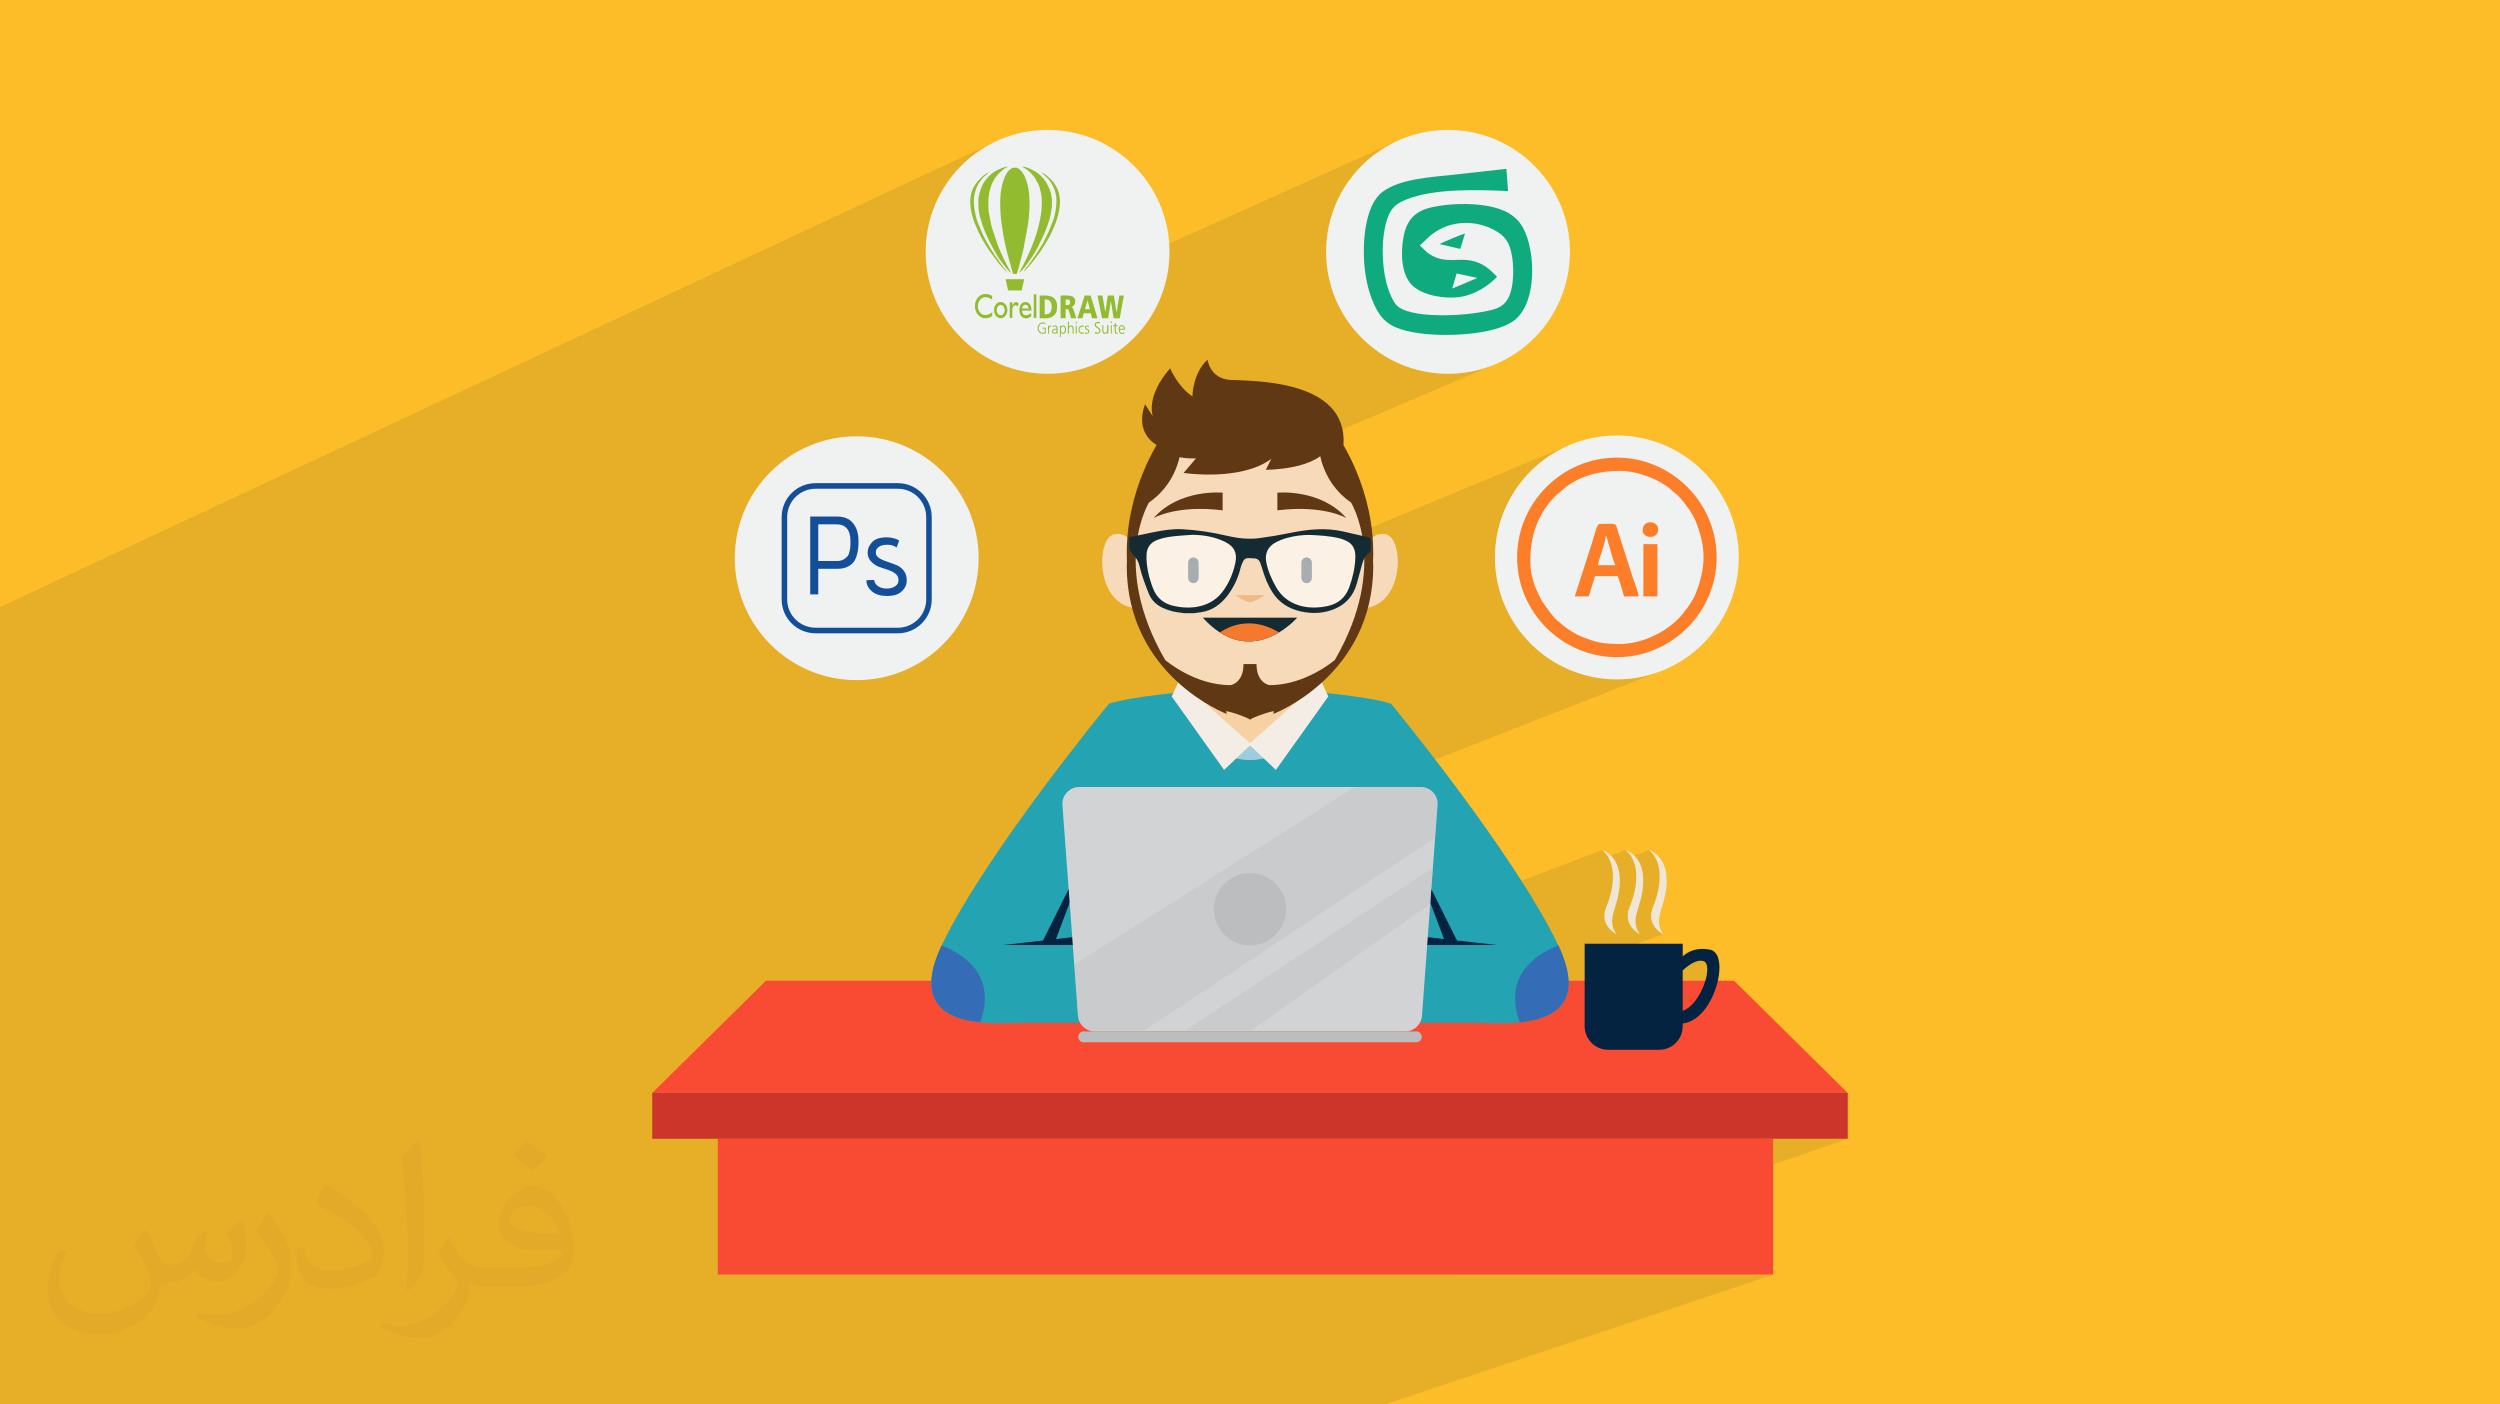
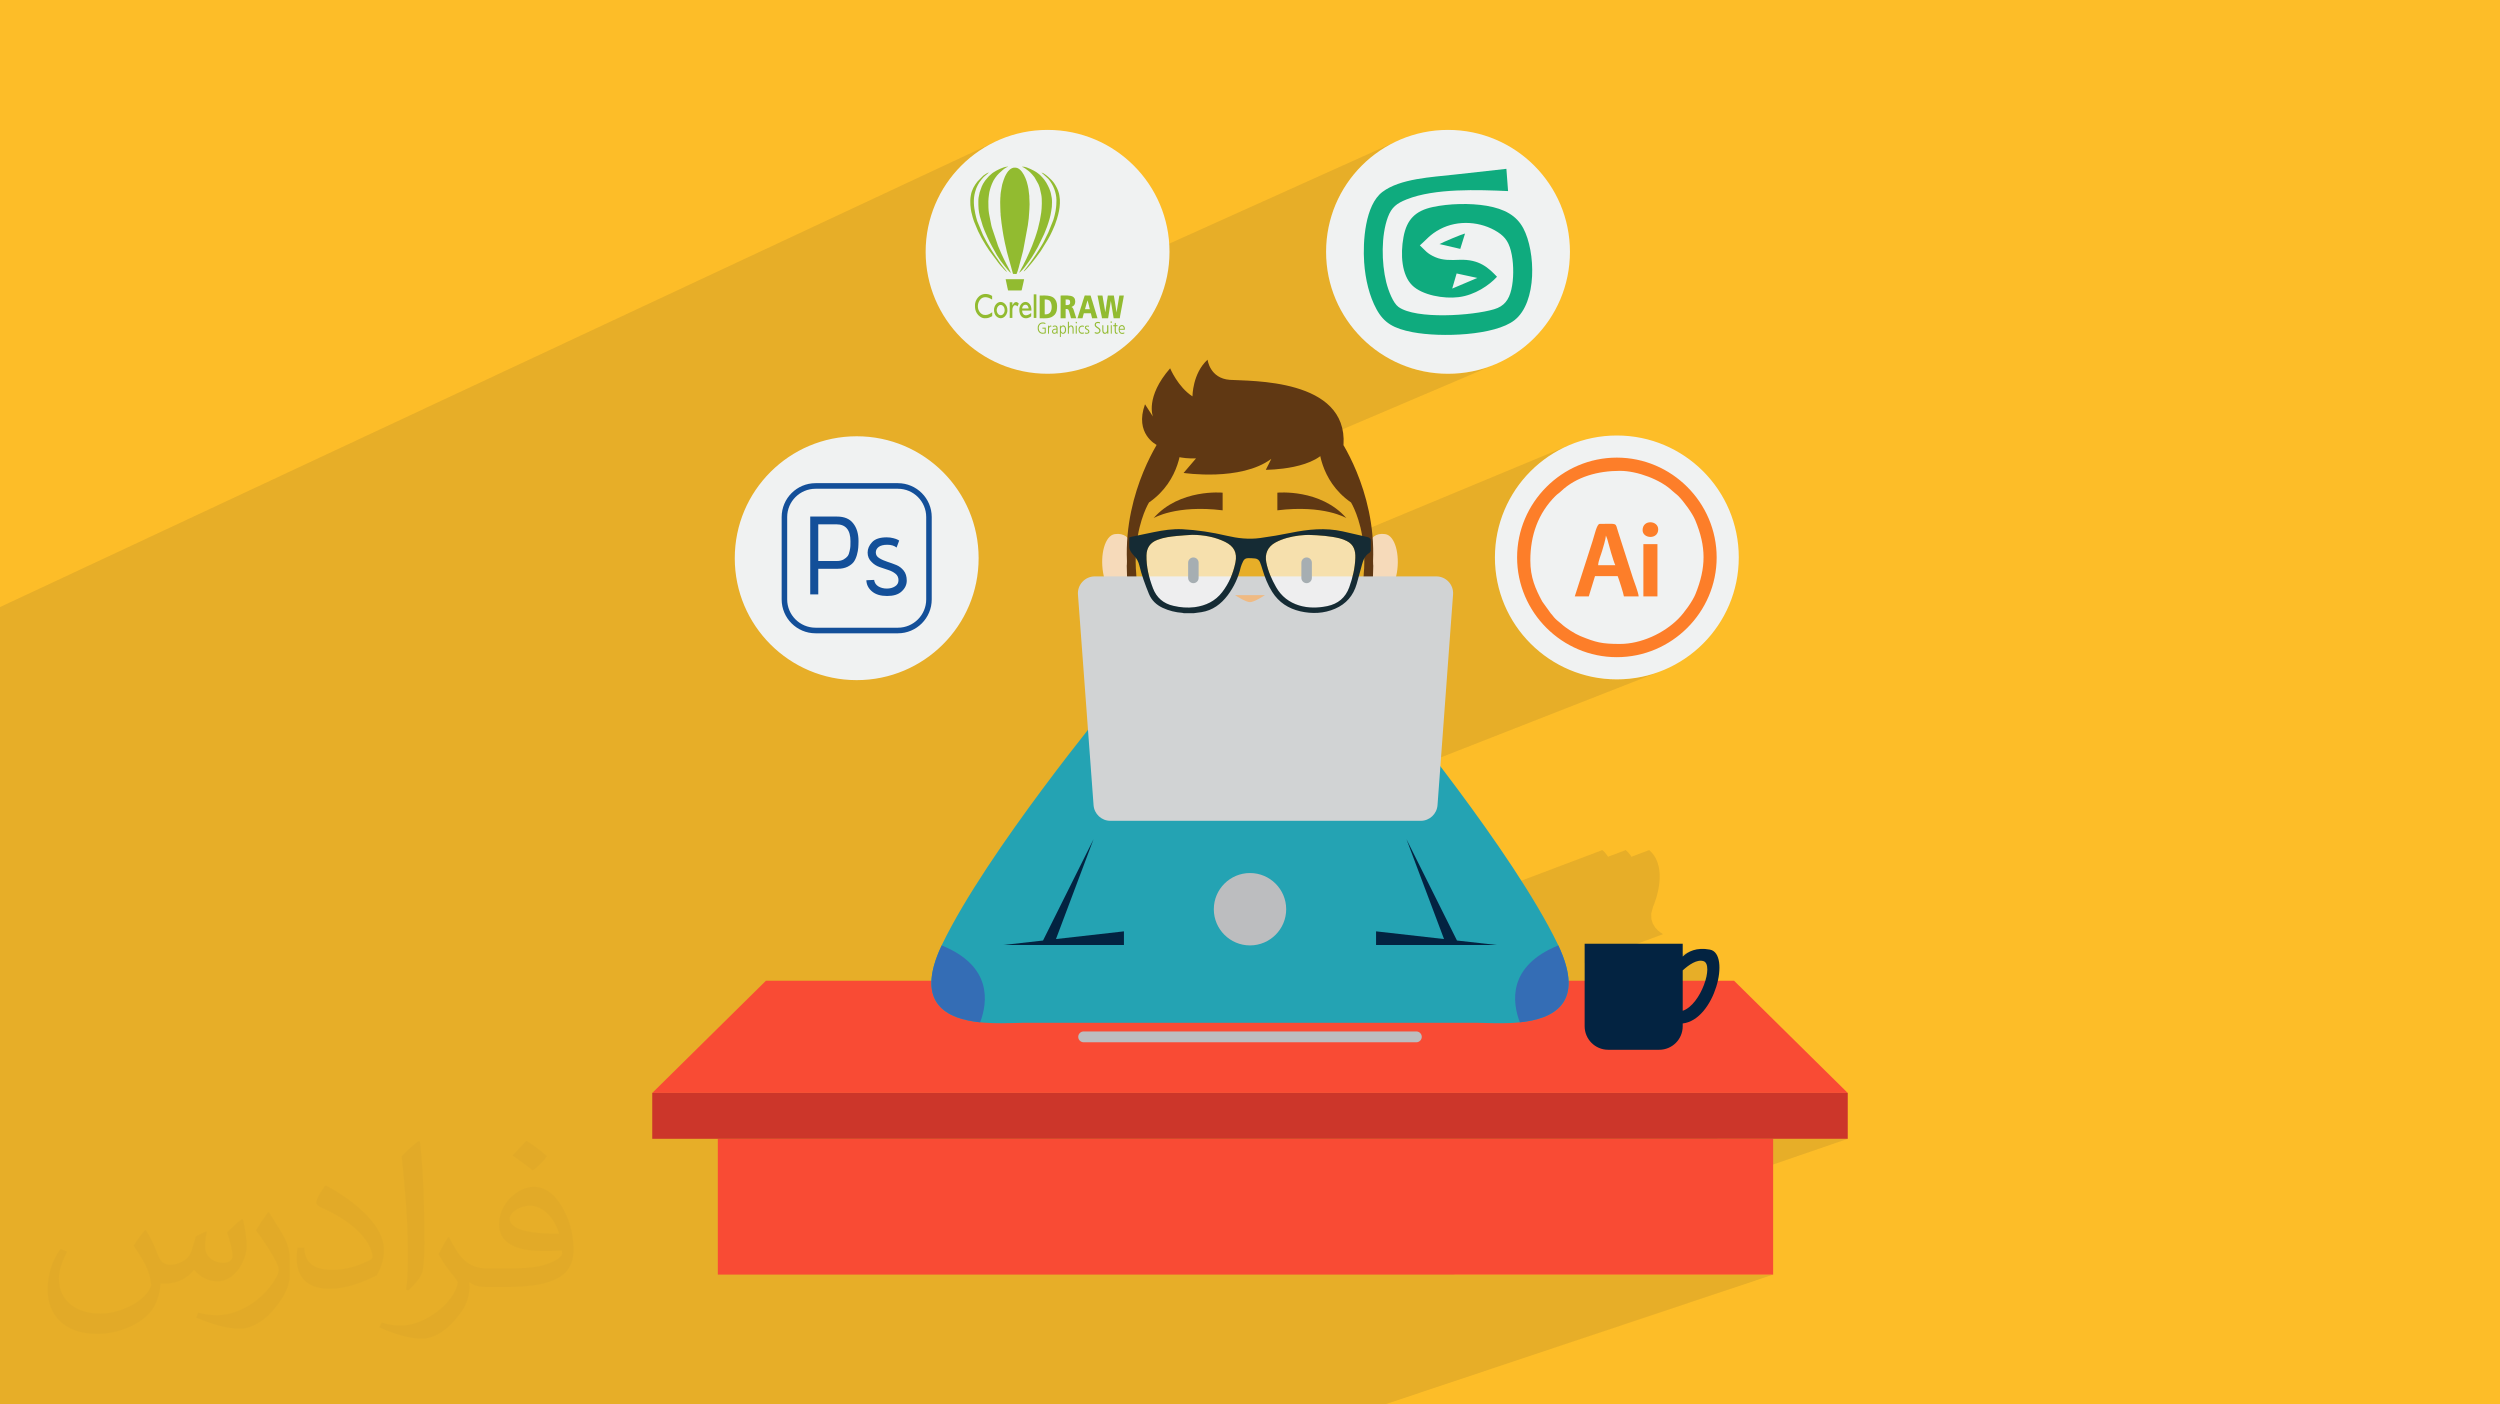
<svg xmlns="http://www.w3.org/2000/svg" xml:space="preserve" width="94.192mm" height="52.917mm" version="1.0" style="shape-rendering:geometricPrecision; text-rendering:geometricPrecision; image-rendering:optimizeQuality; fill-rule:evenodd; clip-rule:evenodd" viewBox="0 0 9404.92 5283.66">
  <defs>
    <style type="text/css">
   
    .fil25 {fill:#0FAB7E}
    .fil22 {fill:#134F99}
    .fil23 {fill:#92BB30}
    .fil24 {fill:#FD7E29}
    .fil6 {fill:#032341;fill-rule:nonzero}
    .fil14 {fill:#152B34;fill-rule:nonzero}
    .fil9 {fill:#24A3B3;fill-rule:nonzero}
    .fil10 {fill:#346DB5;fill-rule:nonzero}
    .fil16 {fill:#603813;fill-rule:nonzero}
    .fil11 {fill:#9ECDDD;fill-rule:nonzero}
    .fil19 {fill:#BCBDBF;fill-rule:nonzero}
    .fil4 {fill:#CC362A;fill-rule:nonzero}
    .fil17 {fill:#D1D3D4;fill-rule:nonzero}
    .fil21 {fill:#EFBA83;fill-rule:nonzero}
    .fil7 {fill:#EFE6D6;fill-rule:nonzero}
    .fil5 {fill:#F0F2F2;fill-rule:nonzero}
    .fil15 {fill:#F4792D;fill-rule:nonzero}
    .fil13 {fill:#F4EDE6;fill-rule:nonzero}
    .fil12 {fill:#F6D1A3;fill-rule:nonzero}
    .fil8 {fill:#F6DABA;fill-rule:nonzero}
    .fil3 {fill:#F94B34;fill-rule:nonzero}
    .fil2 {fill:#373435;fill-opacity:0.031}
    .fil1 {fill:#2B2A29;fill-opacity:0.102}
    .fil18 {fill:#BCBDBF;fill-rule:nonzero;fill-opacity:0.361}
    .fil20 {fill:white;fill-rule:nonzero;fill-opacity:0.62}
    .fil0 {fill:#FDBD28}
   
  </style>
  </defs>
  <g id="Layer_x0020_1">
    <polygon class="fil0" points="-0,0 9404.92,0 9404.92,5283.66 -0,5283.66 " />
    <polygon class="fil1" points="-0,3364.57 -0,3344.23 -0,3342.28 -0,3341.76 -0,3333 -0,3323.67 -0,3323.66 -0,3322.09 -0,3316.22 -0,3312.55 -0,3300.66 -0,3298.63 -0,3296.28 -0,3296.27 -0,3295.8 -0,3282.94 -0,3272.48 -0,3249.48 -0,3248.41 -0,3247.93 -0,3239.15 -0,3222.1 -0,3191.27 -0,3185.63 -0,3175.39 -0,3165.56 -0,3164.41 -0,3161.44 -0,3157.62 -0,3152.66 -0,3147.46 -0,3133.56 -0,3131.43 -0,3127.89 -0,3122.08 -0,3119.78 -0,3119.61 -0,3118.56 -0,3115.13 -0,3113.4 -0,3112.41 -0,3111.84 -0,3108.98 -0,3108.26 -0,3106.63 -0,3104.65 -0,3103.84 -0,3102.76 -0,3102.75 -0,3102.52 -0,3102.45 -0,3102.43 -0,3101.05 -0,3098.82 -0,3096.75 -0,3094.77 -0,3094.54 -0,3094.52 -0,3093.03 -0,3090.97 -0,3090.72 -0,3089.29 -0,3089.06 -0,3087.36 -0,3087.02 -0,3084.79 -0,3083.65 -0,3083.64 -0,3083.42 -0,3082.7 -0,3082.67 -0,3082.61 -0,3080.94 -0,3078.49 -0,3078.39 -0,3077.83 -0,3077.39 -0,3077.12 -0,3075.6 -0,3073.93 -0,3073.64 -0,3073.24 -0,3072.17 -0,3071.25 -0,3071.08 -0,3070.92 -0,3070.49 -0,3068.85 -0,3067.27 -0,3061.4 -0,3060.89 -0,3059.57 -0,3059.07 -0,3058.61 -0,3056.59 -0,3056.18 -0,3056.13 -0,3056.11 -0,3055.74 -0,3055.56 -0,3052.88 -0,3052.33 -0,3052.31 -0,3052.01 -0,3051.71 -0,3049.4 -0,3049.06 -0,3048.84 -0,3048.29 -0,3048.19 -0,3045.4 -0,3044.35 -0,3041.55 -0,3040.5 -0,3040.12 -0,3039.35 -0,3038.57 -0,3037.82 -0,3036.43 -0,3033.94 -0,3032.8 -0,3032.35 -0,3031.95 -0,3031.64 -0,3028.65 -0,3028.55 -0,3027.35 -0,3026.92 -0,3025.81 -0,3025.65 -0,3025.33 -0,3025.17 -0,3024.89 -0,3023.95 -0,3023.56 -0,3019.6 -0,3018.93 -0,3017.55 -0,3016.79 -0,3015.31 -0,3014.1 -0,3013.98 -0,3013.56 -0,3013.48 -0,3013.35 -0,3013.27 -0,3013.11 -0,3012.41 -0,3011.92 -0,3011.3 -0,3011.17 -0,3010.57 -0,3009.83 -0,3009.38 -0,3008.85 -0,3008.46 -0,3008.27 -0,3008.15 -0,3007.27 -0,3006.67 -0,3006.44 -0,3003.57 -0,3003.46 -0,3003.38 -0,3002.71 -0,3002.54 -0,3002.49 -0,3001.77 -0,3001.65 -0,3000.22 -0,2998.98 -0,2998.94 -0,2998.16 -0,2997.98 -0,2997.46 -0,2997.22 -0,2996.91 -0,2996.76 -0,2996.08 -0,2994.96 -0,2993.68 -0,2993.42 -0,2992.06 -0,2991.81 -0,2991.55 -0,2990.76 -0,2990.43 -0,2988.59 -0,2988.16 -0,2984.62 -0,2984.41 -0,2981.95 -0,2981.94 -0,2980.95 -0,2979.93 -0,2979.32 -0,2977.96 -0,2977.78 -0,2974.82 -0,2974.67 -0,2974.25 -0,2973.66 -0,2973.06 -0,2969.83 -0,2968.8 -0,2968.32 -0,2966.66 -0,2964.69 -0,2963.7 -0,2963.55 -0,2962.99 -0,2960.82 -0,2957.83 -0,2952.67 -0,2952.65 -0,2952.53 -0,2951.83 -0,2951.35 -0,2950.84 -0,2949.89 -0,2949.56 -0,2949.37 -0,2947.56 -0,2947.03 -0,2946.45 -0,2944.47 -0,2935.24 -0,2934.16 -0,2934.01 -0,2933.1 -0,2931.01 -0,2928.39 -0,2923.41 -0,2922.19 -0,2920.19 -0,2914.2 -0,2912.64 -0,2909.82 -0,2908 -0,2907.77 -0,2902.67 -0,2899.97 -0,2899.78 -0,2897.61 -0,2897.51 -0,2896.52 -0,2896.06 -0,2894.8 -0,2893.17 -0,2892.61 -0,2885.31 -0,2884.16 -0,2883.94 -0,2882.88 -0,2881.28 -0,2878.51 -0,2877.23 -0,2877.22 -0,2875.57 -0,2874.32 -0,2873.32 -0,2873.21 -0,2873.2 -0,2872.99 -0,2870.93 -0,2870.21 -0,2867.02 -0,2866.48 -0,2862.94 -0,2862.42 -0,2862.29 -0,2861.43 -0,2860.65 -0,2859.63 -0,2856.78 -0,2855.33 -0,2852.7 -0,2846.92 -0,2841.27 -0,2835.75 -0,2830.4 -0,2830.17 -0,2827.42 -0,2816.4 -0,2814.2 -0,2808.79 -0,2808.78 -0,2803.99 -0,2798.78 -0,2796.41 -0,2795.59 -0,2783.67 -0,2769.48 -0,2768.75 -0,2767.93 -0,2767.24 -0,2767.06 -0,2764.83 -0,2762.54 -0,2758.54 -0,2754.94 -0,2754.53 -0,2754.49 -0,2753.16 -0,2750.64 -0,2749.26 -0,2747.57 -0,2746.89 -0,2745.46 -0,2744.21 -0,2740.97 -0,2730.36 -0,2728.73 -0,2728.36 -0,2725.75 -0,2723.53 -0,2723.42 -0,2721.55 -0,2719.79 -0,2716.45 -0,2714.34 -0,2712.25 -0,2709.57 -0,2708.35 -0,2707.34 -0,2701.08 -0,2698.63 -0,2695.51 -0,2694.47 -0,2687.97 -0,2686.78 -0,2676.41 -0,2676.16 -0,2674.56 -0,2668.38 -0,2654.21 -0,2644.75 -0,2643.28 -0,2640.88 -0,2631.58 -0,2627.62 -0,2623.78 -0,2619.82 -0,2619.65 -0,2619.22 -0,2617.71 -0,2615.35 -0,2610.8 -0,2596.89 -0,2594.15 -0,2582.08 -0,2570.49 -0,2567.5 -0,2564.19 -0,2561.98 -0,2558.69 -0,2549.7 -0,2537.43 -0,2527.24 -0,2527.21 -0,2526.67 -0,2522.25 -0,2518.32 -0,2517.75 -0,2516.24 -0,2503.04 -0,2497.79 -0,2497.24 -0,2496.94 -0,2496 -0,2488.61 -0,2475.61 -0,2468.62 -0,2468.21 -0,2468.13 -0,2463.55 -0,2461.76 -0,2458.95 -0,2455.52 -0,2453.99 -0,2445.24 -0,2445.22 -0,2437.98 -0,2423.7 -0,2423.02 -0,2420.67 -0,2417.27 -0,2414.85 -0,2412.35 -0,2412.34 -0,2411.4 -0,2403.83 -0,2402.03 -0,2401.37 -0,2400.53 -0,2397.43 -0,2397.2 -0,2393.53 -0,2391.21 -0,2391.14 -0,2389.8 -0,2389.11 -0,2388.85 -0,2385.71 -0,2383.87 -0,2383.75 -0,2378.77 -0,2377.95 -0,2283.77 3742.08,533.91 3722.31,544.04 3703.1,555.09 3684.49,567.02 3666.51,579.81 3649.18,593.42 3632.53,607.84 3616.6,623.04 3601.41,638.96 3586.99,655.61 3573.38,672.94 3560.59,690.92 3548.66,709.54 3537.6,728.75 3534.7,734.43 3715.38,650.42 3718.02,649.42 3720.26,649.05 3706.08,661.15 3757.67,637.17 3765.3,633.75 3768.35,632.47 3771.42,631.23 3774.53,630.08 3777.71,629.04 3781.01,628.17 3784.45,627.49 3788.07,627.05 3791.9,626.9 3791.9,627.95 3780.66,633.17 3779.59,633.88 3776.34,636.27 3773.31,638.69 3770.63,640.98 3768.45,642.97 3758.46,651.92 3754.82,655.61 3752.65,658.04 3806.93,632.84 3809.09,631.93 3811.26,631.22 3813.36,630.77 3815.32,630.61 3818.69,630.66 3821.58,630.82 3824.12,631.18 3826.46,631.78 3828.71,632.68 3830.79,633.8 3845.64,626.91 3846.67,626.92 3847.59,626.96 3848.46,627.01 3849.28,627.08 3850.1,627.16 3850.93,627.25 3851.8,627.34 3852.75,627.44 3857.54,628.43 3863.37,630.29 3869.91,632.82 3876.77,635.83 3883.61,639.12 3890.07,642.51 3895.78,645.78 3900.41,648.77 3901.06,649.16 3901.65,649.56 3902.21,649.97 3902.74,650.38 3903.25,650.8 3903.77,651.24 3904.31,651.71 3904.88,652.19 3905.46,652.57 3906.02,652.94 3906.56,653.31 3907.08,653.67 3907.59,654.05 3907.6,654.06 3918.53,649.01 3926.43,652.42 3928.93,653.96 3931.34,655.61 3933.67,657.34 3935.94,659.14 3938.17,660.99 3940.38,662.87 3942.61,664.76 3944.86,666.65 3950.65,672.18 3951.42,672.86 3952.15,673.52 3952.85,674.17 3953.52,674.81 3954.18,675.46 3954.84,676.11 3955.51,676.77 3956.19,677.44 3957.47,678.84 3958.75,680.26 3960,681.71 3961.25,683.18 3962.47,684.67 3963.66,686.19 3964.82,687.73 3965.93,689.3 3968.66,693.62 3971.32,698.06 3973.85,702.64 3976.23,707.3 3978.44,712.06 3980.41,716.88 3982.14,721.77 3983.58,726.69 3985.42,735.65 3986.55,742.85 3987.24,750.19 3987.5,757.62 3987.38,765.1 3986.92,772.57 3986.15,779.97 3985.11,787.25 3983.83,794.37 3983.02,798.13 3982.16,801.91 3981.25,805.68 3980.31,809.44 3979.34,813.18 3978.32,816.88 3977.27,820.53 3976.2,824.12 3974.44,829.82 3972.56,835.48 3970.54,841.1 3968.39,846.67 3966.15,852.2 3963.8,857.7 3961.35,863.17 3958.83,868.61 3950.66,885.47 3949.66,887.52 3948.64,889.53 3947.59,891.51 3946.52,893.47 3945.42,895.41 3944.3,897.36 3943.15,899.31 3941.97,901.28 3918.28,939.72 3917.6,940.68 3916.94,941.61 3916.3,942.52 3915.68,943.43 3915.06,944.36 3914.46,945.31 3913.86,946.31 3913.28,947.36 3912.91,947.83 3912.57,948.25 3912.26,948.66 3911.96,949.06 3911.66,949.46 3911.35,949.87 3911.01,950.3 3910.64,950.77 3897.74,968.42 3896.37,970.29 3895.01,972.13 3893.67,973.94 3892.31,975.72 3890.94,977.49 3889.55,979.24 3888.13,980.94 3886.68,982.64 3886,983.52 3885.33,984.38 3884.67,985.23 3884.01,986.07 3883.34,986.91 3882.64,987.75 3881.91,988.61 3881.14,989.49 3880.78,990.03 3880.48,990.47 3880.2,990.84 3879.93,991.17 3879.65,991.49 3879.33,991.83 3878.96,992.21 3878.51,992.66 3866.93,1006.35 3865.46,1007.86 3863.99,1009.43 3862.53,1011.03 3861.06,1012.64 3859.57,1014.23 3858.04,1015.79 3856.46,1017.3 3854.81,1018.73 3854.4,1019.13 3853.99,1019.51 3853.54,1019.88 3853.08,1020.21 3852.6,1020.52 3852.12,1020.76 3786.99,1050.33 3852.72,1050.34 3852.47,1051.99 3851.98,1054.42 3851.31,1057.39 3850.54,1060.67 3849.75,1064.03 3849.01,1067.22 3848.39,1070.03 3847.97,1072.2 3844.29,1088.51 3844.11,1089.22 3843.95,1089.95 3843.79,1090.66 3843.6,1091.31 3843.34,1091.88 3842.99,1092.33 3842.53,1092.62 3681.12,1165.62 3681.69,1166.95 3682.3,1168.29 3682.89,1169.48 3683.43,1170.47 3754.47,1138.36 3759.57,1136.43 3764.87,1135.91 3770.17,1136.76 3775.27,1138.97 3779.98,1142.51 3781.85,1144.73 3798.48,1137.22 3808.48,1137.22 3808.48,1141.5 3818.27,1137.09 3819.08,1136.76 3819.87,1136.56 3820.68,1136.45 3821.56,1136.41 3822.57,1136.41 3823.75,1136.42 3823.99,1136.46 3888.8,1107.2 3898.8,1107.2 3898.8,1117.29 3911.19,1111.7 3915.79,1111.67 3920.64,1111.62 3925.66,1111.6 3930.74,1111.67 3935.79,1111.87 3940.73,1112.26 3945.47,1112.89 3949.9,1113.8 3950.47,1113.98 3951,1114.12 3951.51,1114.24 3952,1114.36 3952.5,1114.49 3953.01,1114.65 3953.53,1114.85 3954.1,1115.11 3954.37,1115.21 3954.61,1115.31 3954.82,1115.41 3955.02,1115.5 3955.23,1115.6 3955.44,1115.7 3955.68,1115.8 3955.95,1115.9 3956.07,1115.95 5268.85,524.73 5248.53,533.91 5228.76,544.04 5209.55,555.09 5190.94,567.02 5172.96,579.81 5155.62,593.42 5138.98,607.84 5123.05,623.04 5107.86,638.96 5093.44,655.61 5079.83,672.94 5067.04,690.92 5055.11,709.54 5044.05,728.75 5033.93,748.52 5024.74,768.84 5016.53,789.66 5012.72,800.9 5243.21,698.01 5259.26,691.81 5276,686.4 5293.34,681.68 5311.11,677.58 5329.21,674.05 5347.5,670.99 5365.86,668.35 5384.15,666.04 5402.23,663.98 5419.99,662.13 5437.3,660.38 5454.01,658.67 5470.02,656.94 5666.99,635.08 5673.31,718.82 5558.01,769.69 5568.6,770.75 5580.83,772.28 5592.72,774.11 5605.05,776.44 5616.89,779.11 5628.2,782.12 5639.02,785.47 5649.34,789.21 5659.15,793.33 5668.48,797.85 5677.31,802.78 5685.66,808.15 5693.53,813.96 5700.91,820.22 5707.81,826.96 5714.24,834.18 5720.2,841.91 5725.68,850.14 5730.7,858.91 5734.93,867.41 5738.91,876.46 5742.65,886.05 5746.11,896.11 5749.3,906.62 5752.21,917.52 5754.83,928.78 5757.14,940.37 5759.15,952.22 5760.83,964.31 5762.19,976.59 5763.19,989.01 5763.86,1001.54 5764.16,1014.14 5764.1,1026.78 5763.65,1039.38 5762.83,1051.93 5761.6,1064.37 5759.96,1076.68 5757.9,1088.79 5755.43,1100.68 5752.51,1112.32 5749.16,1123.63 5745.33,1134.59 5741.06,1145.16 5736.3,1155.3 5731.06,1164.96 5725.32,1174.09 5719.09,1182.68 5712.34,1190.66 5705.07,1198 5697.26,1204.65 5690.01,1209.89 5682.05,1214.84 5673.42,1219.51 5664.16,1223.91 5297.97,1381.04 5311,1385.44 5332.77,1391.63 5354.95,1396.76 5377.54,1400.79 5400.49,1403.7 5423.79,1405.47 5447.39,1406.07 5471,1405.47 5494.29,1403.7 5517.25,1400.79 5539.83,1396.76 5562.02,1391.63 5583.79,1385.44 5605.09,1378.23 5625.93,1370.03 4780.57,1730.1 4769.26,1752.74 4960.78,1671.24 4960.81,1672.78 4961.02,1677.22 4961.58,1684.28 4962.23,1689.83 5001.04,1673.34 5054.25,1673.34 4965.66,1710.94 4967.2,1718.48 4970.96,1733.31 4975.99,1749.38 4982.43,1766.44 4990.48,1784.2 5000.31,1802.4 5012.1,1820.76 5026.03,1839.01 5042.28,1856.87 5061.02,1874.06 5082.44,1890.32 5082.84,1891.01 5084.02,1893.05 5085.88,1896.43 5088.31,1901.13 5091.23,1907.12 5094.56,1914.4 5098.19,1922.92 5102.04,1932.68 5106.01,1943.65 5110.01,1955.82 5113.96,1969.15 5117.76,1983.64 5121.32,1999.24 5121.41,1999.72 5903.98,1674.38 5883.67,1683.56 5863.89,1693.7 5844.68,1704.74 5826.07,1716.67 5808.09,1729.46 5790.76,1743.08 5774.12,1757.5 5758.18,1772.69 5743,1788.62 5728.58,1805.27 5714.96,1822.59 5702.17,1840.57 5695.45,1851.06 5936.9,1751.2 5953.92,1744.45 5971.32,1738.51 5989.09,1733.42 6007.2,1729.2 6025.61,1725.88 6044.32,1723.47 6063.29,1722.01 6082.51,1721.52 6101.73,1722.01 6120.7,1723.47 6139.43,1725.88 6157.85,1729.2 6175.96,1733.42 6193.73,1738.51 6211.15,1744.45 6228.17,1751.2 6244.79,1758.76 6260.97,1767.08 6276.69,1776.17 6291.93,1785.98 6306.66,1796.48 6320.87,1807.66 6334.52,1819.5 6347.58,1831.96 6360.04,1845.03 6371.88,1858.68 6383.07,1872.87 6393.57,1887.61 6403.38,1902.85 6412.45,1918.58 6420.78,1934.75 6428.34,1951.38 6435.1,1968.4 6441.03,1985.81 6446.12,2003.59 6450.33,2021.7 6453.66,2040.12 6456.07,2058.83 6457.52,2077.8 6458.01,2097.03 6457.52,2116.25 6456.07,2135.22 6453.66,2153.93 6450.33,2172.34 6446.12,2190.45 6441.03,2208.22 6435.1,2225.62 6428.34,2242.63 6420.78,2259.24 6412.45,2275.42 6403.38,2291.13 6393.57,2306.36 6383.07,2321.08 6371.88,2335.26 6360.04,2348.9 6347.58,2361.95 6334.52,2374.41 6320.87,2386.23 6306.66,2397.4 6291.93,2407.89 6276.69,2417.69 6260.97,2426.76 6244.79,2435.07 6228.17,2442.62 6211.15,2449.37 5974.24,2542.75 5990.08,2546.4 6012.67,2550.44 6035.62,2553.35 6058.92,2555.12 6082.52,2555.72 6106.13,2555.12 6129.42,2553.35 6152.38,2550.44 6174.96,2546.4 6197.15,2541.28 6218.91,2535.1 6240.23,2527.88 5136.06,2960.71 5344.7,2960.71 5358.12,2962.13 5370.53,2966.18 5381.65,2972.57 5391.2,2980.99 5398.89,2991.13 5404.42,3002.7 5407.52,3015.39 5407.89,3028.91 5398.94,3151.36 5390.52,3264.85 5390.51,3264.86 5384.62,3344.69 5425.06,3425.79 6028,3197.95 6037.91,3207.52 6046.25,3218.09 6049.24,3223.1 6115.95,3197.95 6125.86,3207.52 6134.19,3218.09 6137.22,3223.15 6204.18,3197.95 6214.03,3207.52 6222.33,3218.09 6229.14,3229.55 6234.55,3241.8 6238.64,3254.73 6241.46,3268.23 6243.13,3282.2 6243.72,3296.54 6243.28,3311.13 6241.92,3325.86 6239.71,3340.64 6236.73,3355.36 6233.05,3369.92 6228.77,3384.2 6223.95,3398.1 6218.67,3411.51 6211.92,3436.11 6212.29,3457.22 6217.9,3474.9 6226.79,3489.23 6237.05,3500.25 6246.76,3508.05 6254,3512.68 6256.84,3514.21 5961.38,3623.01 5961.38,3724.24 6369.97,3574.78 6358.06,3579.39 6347.53,3585.06 6338.3,3591.52 6330.31,3598.47 5961.38,3733.35 5961.38,3744.6 6432.72,3572.41 6432.73,3572.41 5961.38,3744.61 5961.38,3770.23 6378.52,3618.1 6388.8,3615.14 6398.85,3614.26 6408.5,3615.85 6414.97,3619.82 6419.44,3626.64 6422.01,3635.93 6422.8,3647.28 6421.89,3660.3 6419.39,3674.62 6415.43,3689.82 6410.08,3705.54 6403.47,3721.37 6395.68,3736.92 6386.83,3751.81 6377.03,3765.63 6366.36,3778.01 6354.95,3788.54 6342.9,3796.85 6330.3,3802.54 5989.81,3925.37 6000.46,3934.13 6015.48,3942.27 6032.07,3947.41 6049.86,3949.21 6054.98,3949.21 6330.3,3850.21 6352.19,3845.05 6062.47,3949.21 6241.82,3949.22 6259.68,3947.42 6276.31,3942.28 5802.94,4111.68 6951.21,4111.68 6951.21,4111.69 6455.85,4284.16 6951.21,4284.16 5466.79,4795 6670.51,4795 5208.88,5283.66 4046.81,5283.66 3585.29,5283.66 3585.26,5283.66 2527.89,5283.66 2514.14,5283.66 2350.76,5283.66 2343.93,5283.66 2339.27,5283.66 2224.36,5283.66 2036.39,5283.66 1832.9,5283.66 1811.7,5283.66 1811.1,5283.66 1811.08,5283.66 1779.06,5283.66 1779.05,5283.66 1748.56,5283.66 1748.55,5283.66 1720.89,5283.66 1698.53,5283.66 1641.38,5283.66 1615.14,5283.66 1579.69,5283.66 1510.96,5283.66 1483.14,5283.66 1451.84,5283.66 1385.36,5283.66 1376.18,5283.66 1373.76,5283.66 1295.92,5283.66 1276.64,5283.66 1203.93,5283.66 1173.07,5283.66 1095.72,5283.66 1018.4,5283.66 994.51,5283.66 942.99,5283.66 821.87,5283.66 765.61,5283.66 765.6,5283.66 756.58,5283.66 661.31,5283.66 584.78,5283.66 577.71,5283.66 508.51,5283.66 471.16,5283.66 414.4,5283.66 409.87,5283.66 409.85,5283.66 376.45,5283.66 373.08,5283.66 216.73,5283.66 196.45,5283.66 107.47,5283.66 107.45,5283.66 89.07,5283.66 86.38,5283.66 -0,5283.66 -0,5276.05 -0,5261.59 -0,5228.97 -0,5228.43 -0,5197.63 -0,5188.74 -0,5187.11 -0,5141.22 -0,5125.69 -0,5109.69 -0,5101 -0,5078.2 -0,5067.09 -0,5067.08 -0,5066.11 -0,5045.09 -0,5028.69 -0,4973.99 -0,4960.56 -0,4947.84 -0,4944.96 -0,4944.13 -0,4897.44 -0,4852.73 -0,4835.21 -0,4830.64 -0,4801.26 -0,4790.71 -0,4759.07 -0,4748.18 -0,4734.32 -0,4732.79 -0,4730.52 -0,4706.52 -0,4703.62 -0,4695.36 -0,4683.35 -0,4681.58 -0,4680.18 -0,4680.17 -0,4671.48 -0,4647.77 -0,4642.31 -0,4640.11 -0,4612.23 -0,4612.21 -0,4605.36 -0,4603.34 -0,4601.06 -0,4599.19 -0,4598.97 -0,4598.74 -0,4598.19 -0,4597.09 -0,4595.46 -0,4591.04 -0,4585.02 -0,4578.75 -0,4576.21 -0,4564.07 -0,4563.15 -0,4553.97 -0,4552.46 -0,4549.78 -0,4544.96 -0,4539.56 -0,4534.45 -0,4533.32 -0,4530.86 -0,4516.88 -0,4515.86 -0,4512.18 -0,4481.76 -0,4473.13 -0,4468.84 -0,4465.06 -0,4459.95 -0,4450.1 -0,4450.09 -0,4424.93 -0,4423.06 -0,4420.3 -0,4416.82 -0,4406.64 -0,4393.31 -0,4390.22 -0,4379.05 -0,4373.06 -0,4355.25 -0,4352.56 -0,4352.55 -0,4349.63 -0,4349.62 -0,4347.26 -0,4330.19 -0,4328.03 -0,4325.57 -0,4295.9 -0,4295.12 -0,4287.73 -0,4274.63 -0,4266.97 -0,4265.05 -0,4251.36 -0,4238.55 -0,4232.57 -0,4225.72 -0,4215.4 -0,4214.15 -0,4211.76 -0,4209.88 -0,4207.39 -0,4206.86 -0,4206.49 -0,4204.96 -0,4196.4 -0,4195.77 -0,4179.78 -0,4167.93 -0,4165.83 -0,4163.74 -0,4161.6 -0,4156.18 -0,4156.17 -0,4155.94 -0,4154.79 -0,4149.92 -0,4139.89 -0,4139.87 -0,4139.19 -0,4137.79 -0,4128.93 -0,4121.44 -0,4115.57 -0,4115.56 -0,4102.85 -0,4100.34 -0,4080.56 -0,4079.03 -0,4069.5 -0,4068.06 -0,4067.29 -0,4064.68 -0,4064.05 -0,4064.04 -0,4058.99 -0,4056.42 -0,4046.78 -0,4045.93 -0,4045.92 -0,4043.2 -0,4035.98 -0,4028.1 -0,4028.09 -0,4019.02 -0,4010.53 -0,3992.21 -0,3980.57 -0,3956.35 -0,3953.46 -0,3917.65 -0,3915.97 -0,3909.38 -0,3909.37 -0,3901.21 -0,3897.58 -0,3884.32 -0,3872.52 -0,3872.51 -0,3871.97 -0,3866.02 -0,3841.68 -0,3828.2 -0,3826.5 -0,3825.26 -0,3824.41 -0,3818.7 -0,3807.26 -0,3805.68 -0,3798.9 -0,3797.26 -0,3794.17 -0,3793.4 -0,3792.19 -0,3792.01 -0,3782.04 -0,3769.68 -0,3769.62 -0,3766.33 -0,3763.67 -0,3749.63 -0,3731.64 -0,3685.78 -0,3681.34 -0,3678 -0,3675.98 -0,3654.99 -0,3654.33 -0,3651.65 -0,3649.97 -0,3648.41 -0,3646.3 -0,3626.07 -0,3609.5 -0,3597.78 -0,3587.46 -0,3586.76 -0,3585.97 -0,3579.3 -0,3579.28 -0,3564.67 -0,3555.05 -0,3552.59 -0,3551.52 -0,3535.59 -0,3532.33 -0,3530.9 -0,3519.93 -0,3512.97 -0,3512.93 -0,3505.82 -0,3505.59 -0,3504.42 -0,3499.74 -0,3495.12 -0,3491.06 -0,3490.26 -0,3486.27 -0,3484.5 -0,3484.49 -0,3482.91 -0,3481.99 -0,3476.96 -0,3475.98 -0,3470.08 -0,3467.5 -0,3463.64 -0,3460.93 -0,3460.6 -0,3459.68 -0,3452.6 -0,3449.08 -0,3445.59 -0,3443.25 -0,3442.7 -0,3440.88 -0,3416.65 -0,3399.96 -0,3376.45 -0,3371.55 " />
    <path class="fil2" d="M548.54 4627.69c17.95,27.21 29.6,53.36 40.96,82.43 8.45,16.91 12.93,48.09 52.57,48.09 11.61,0 28.28,-3.42 43.06,-11.61 16.63,-8.73 29.32,-21.94 35.94,-42l15.85 -53.36 38.57 -19.02 2.64 2.64c-5.27,20.09 -6.59,39.36 -6.59,54.43 0,44.63 38.57,61.56 69.22,61.56 17.95,0 34.09,-8.73 34.09,-25.11 0,-21.13 -8.98,-57.06 -20.62,-89.29 17.95,-17.95 35.94,-35.94 56.53,-50.47l3.17 1.6c8.98,38.04 14,75.56 14,100.66 0,24.57 -10.83,51.79 -19.81,69.49 -18.49,34.87 -51.25,62.62 -90.87,62.62 -30.1,0 -63.65,-15.07 -86.66,-43.06l-1.32 0c-21.66,26.96 -55.22,51.25 -108.86,51.25l-16.63 0c-2.64,35.41 -10.29,60.49 -21.94,82.95 -31.95,62.34 -126.81,106.47 -216.1,106.47 -124.17,0 -186.51,-71.59 -186.51,-166.96 0,-58.91 19.27,-113.6 48.88,-152.42l24.29 10.04c-18.49,35.41 -30.91,68.68 -30.91,101.45 0,89.29 72.66,131.83 156.4,131.83 77.68,0 173.83,-49.41 191.28,-106.72 -6.59,-62.62 -30.1,-91.93 -66.04,-148.99 10.83,-19.02 24.83,-38.04 42.28,-58.38l3.17 0 0 0 0 0 -0.02 -0.09zm1432.13 -336.04c26.15,16.39 51.79,35.66 76.87,57.85 -14,19.81 -31.45,37.79 -53.11,53.64 -25.11,-20.34 -50.19,-37.79 -75.84,-56.27 17.42,-19.55 34.62,-38.29 52.04,-55.22l0 0 0 0 0 0 0 0 0 0 0.03 0zm13.47 244.11c-42.28,0 -76.87,27.75 -76.87,48.34 0,44.13 84.53,57.85 185.72,57.31 -12.68,-51.79 -57.06,-105.68 -108.86,-105.68l0.01 0.03zm-94.86 236.19c54.96,0 103.04,-1.6 139.74,-10.83 40.96,-10.29 75.56,-30.91 75.56,-45.17 0,-3.7 0,-8.19 -1.32,-11.89 -22.98,2.11 -49.41,2.11 -72.38,2.11 -74.49,0 -131.55,-16.91 -154.02,-58.66 -5.55,-11.61 -9.51,-24.57 -9.51,-39.36 0,-40.43 17.42,-79.79 48.09,-107 25.61,-22.45 53.89,-36.44 82.67,-36.44 52.04,0 93.51,41.75 122.57,107.54 15.85,35.94 26.68,77.4 26.68,129.72 0,34.87 -9.51,64.19 -31.17,85.85 -40.43,39.11 -114.92,53.89 -229.04,53.89l-51.79 0 0 0 -13.47 0c-28.28,0 -48.62,-5.02 -64.72,-17.42l-2.64 0c0.79,6.59 1.32,12.93 1.32,19.02 0,25.61 -8.45,58.38 -25.61,84.53 -50.72,75.3 -105.68,108.04 -153.24,108.04 -48.09,0 -107,-18.49 -160.11,-42.54l9.51 -18.49c17.17,7.13 40.96,11.89 73.7,11.89 85.85,0 198.66,-82.43 212.66,-163 -3.17,-6.59 -8.98,-15.32 -17.17,-24.57 -25.11,-29.85 -40.96,-54.68 -55.75,-80.83 12.68,-25.11 24.29,-45.17 35.13,-63.4l4.49 -0.53c36.72,74.77 69.99,117.55 144.23,117.55l11.61 0 0 0 53.89 0 0 0 0 0 0 0 0 0 0 0 0.09 0.01zm-371.98 79c6.34,-34.34 6.87,-72.91 6.87,-108.86l0 -53.36c0,-99.6 -12.68,-244.36 -22.98,-338.68 17.95,-19.27 43.06,-42 62.87,-57.31l5.81 1.6c13.47,118.62 16.63,256 16.63,383.06 0,33.3 -1.32,65.79 -4.49,89.55 -1.85,30.1 -19.27,52.83 -56.53,87.7l-8.19 -3.7zm-382.8 -157.19c1.85,46.77 24.83,83.49 105.15,83.49 49.93,0 92.19,-12.93 138.96,-35.13 8.45,-3.7 12.93,-8.73 12.93,-12.93 0,-29.32 -22.45,-68.15 -60.23,-103.55 -36.72,-33.3 -85.34,-62.62 -130.76,-82.18 -15.6,-6.59 -20.62,-13.47 -20.62,-20.09 0,-13.47 17.95,-41.75 32.77,-62.09l5.02 -0.53c52.04,27.21 110.17,67.64 153.24,112.53 39.11,41.47 63.4,83.49 63.4,129.19 0,33.81 -10.29,65.51 -26.96,95.11 -57.06,28.79 -117.83,50.72 -178.06,50.72 -73.17,0 -123.1,-34.34 -123.1,-114.92 0,-8.73 0,-22.19 3.17,-39.64l25.11 0 0 0 0 0 0 0 0 0 0 0 -0.02 0zm-132.37 -132.9l45.45 73.45c16.63,27.21 32.23,56.81 32.23,103.55l0 59.7c0,48.34 -30.91,100.13 -80.83,151.38 -39.11,34.62 -73.7,49.41 -105.68,49.41 -47.55,0 -101.98,-14.79 -164.85,-41.75l7.13 -18.49c19.81,5.27 42.79,9.77 71.06,9.77 90.36,-0.53 182.8,-66.57 225.08,-147.15 5.02,-9.26 6.87,-17.95 6.87,-24.04 0,-9.26 -5.02,-19.55 -8.98,-28.79 -22.98,-43.31 -48.62,-82.95 -76.87,-119.68 14.79,-23.25 29.6,-45.7 45.7,-67.9l3.7 0.53 0 0 0 0 0 0 0 0 0 0 -0.02 0.01z" />
    <g id="_1415462450480">
      <path class="fil3" d="M6670.51 4795l-3970.08 0 0 -510.84 3970.08 0 0 510.84zm280.7 -683.33l-4497.5 0 427.63 -422.1 3642.24 0.01 427.63 422.1 0 -0.01z" />
      <polygon class="fil4" points="6951.21,4284.16 2453.71,4284.16 2453.71,4111.69 6951.21,4111.68 6951.21,4284.15 " />
      <path class="fil5" d="M6541.23 2097.03c0,253.32 -205.4,458.7 -458.71,458.7 -253.31,0 -458.7,-205.39 -458.7,-458.7 0,-253.31 205.39,-458.7 458.7,-458.7 253.31,0 458.71,205.39 458.71,458.7zm-2141.59 -1149.65c0,253.31 -205.4,458.7 -458.7,458.7 -253.31,0 -458.71,-205.4 -458.71,-458.7 0,-253.31 205.4,-458.71 458.71,-458.71 253.3,0 458.7,205.4 458.7,458.71zm1506.45 0c0,253.31 -205.39,458.7 -458.7,458.7 -253.31,0 -458.71,-205.4 -458.71,-458.7 0,-253.31 205.4,-458.71 458.71,-458.71 253.31,0 458.7,205.4 458.7,458.71zm-2224.52 1152.55c0,253.32 -205.4,458.7 -458.71,458.7 -253.3,0 -458.7,-205.39 -458.7,-458.7 0,-253.31 205.4,-458.7 458.7,-458.7 253.31,0 458.71,205.39 458.71,458.7z" />
      <path class="fil6" d="M6432.73 3572.41c-50.55,-9.49 -82.68,7.1 -102.42,26.06l0 -48.19 -368.92 0 0 310.45c0,48.98 39.76,88.48 88.48,88.48l191.96 0.01c48.98,0 88.48,-39.5 88.48,-88.48l0 -10.53c120.6,-13.42 181.95,-262.53 102.42,-277.8l0.01 0zm-102.43 230.13l0 -151.93c21.86,-20.02 53.19,-42.66 78.2,-34.77 40.03,12.9 -9.75,164.05 -78.2,186.7z" />
-       <path class="fil7" d="M6080.67 3514.21c0,0 -67.41,-32.39 -37.92,-102.7 29.24,-70.04 42.4,-165.36 -14.75,-213.56 0,0 68.74,20.55 65.84,120.08 -2.9,99.53 -54.25,133.24 -13.17,196.17l0 0.01zm87.95 0c0,0 -67.15,-32.39 -37.92,-102.7 29.24,-70.04 42.41,-165.36 -14.75,-213.56 0,0 69,20.55 65.84,120.08 -2.9,99.53 -53.99,133.24 -13.17,196.17l0 0.01zm88.22 0c0,0 -67.41,-32.39 -38.17,-102.7 29.23,-70.04 42.4,-165.36 -14.49,-213.56 0,0 68.74,20.55 65.84,120.08 -2.9,99.53 -54.24,133.24 -13.17,196.17l-0.01 0.01z" />
      <path class="fil8" d="M4264.28 2090.7c0,0 2.38,-92.16 -70.82,-81.37 -72.94,11.05 -75.84,283.33 97.69,279.65l-26.87 -198.28zm876.34 0c0,0 -2.38,-92.16 70.82,-81.37 72.94,11.05 75.84,283.33 -97.69,279.65l26.87 -198.28z" />
      <path class="fil9" d="M5717.55 3846c-62.67,6.57 -125.08,1.84 -157.2,1.84l-977.97 0 -737.82 0c-95.84,0 -462.65,41.09 -299.66,-296.24 168.51,-348.89 626.96,-904.24 626.96,-904.24 42.4,-14.22 122.7,-26.33 201.18,-35.55 106.38,-12.64 209.33,-20.01 209.33,-20.01l240.16 0.01c0,0 102.95,7.37 209.33,20.01 78.48,9.22 158.78,21.33 201.18,35.55 0,0 458.45,555.35 626.96,904.24 0.79,1.59 1.59,3.42 2.38,5.01 104,220.13 -21.08,276.48 -144.83,289.39l0.01 -0.01z" />
      <path class="fil10" d="M5717.55 3846c-28.7,-75.84 -46.61,-211.98 144.83,-289.39 104,220.13 -21.08,276.48 -144.83,289.39zm-2030.2 0c28.45,-75.84 46.61,-211.98 -144.83,-289.39 -104,220.13 21.08,276.48 144.83,289.39z" />
      <path class="fil6" d="M3972.53 3532.65l141.41 -375.76 -190.12 381.29 -149.56 16.84 453.97 0 0 -51.34 -255.68 28.97 -0.01 0zm1459.86 0l-141.41 -375.76 190.12 381.29 149.56 16.84 -453.97 0 0 -51.34 255.68 28.97 0.01 0z" />
      <path class="fil11" d="M4702.45 2591.81l-272.8 23.16c0,0 84.52,244.36 272.8,244.36 188.28,0 272.81,-244.36 272.81,-244.36l-272.81 -23.16z" />
      <path class="fil12" d="M4954.72 2611.82c-35.56,71.1 -117.18,196.69 -252.27,196.69 -135.08,0 -216.7,-125.6 -252.26,-196.69 81.64,-12.64 160.37,-20.01 160.37,-20.01l183.79 0c0,0 78.73,7.37 160.37,20.01z" />
      <polygon class="fil13" points="4706.93,2799.82 4605.03,2896.45 4407.81,2619.97 4436.25,2559.15 4706.94,2799.82 " />
      <polygon class="fil13" points="4697.98,2799.82 4799.88,2896.45 4997.1,2619.97 4968.66,2559.15 4697.97,2799.82 " />
-       <path class="fil8" d="M5156.94 2103.87c0,303.6 -203.54,549.55 -454.49,549.55 -250.94,0 -454.48,-245.94 -454.48,-549.55 0,-303.62 203.54,-549.56 454.48,-549.56 250.95,0 454.49,245.94 454.49,549.56z" />
      <path class="fil14" d="M4879.93 2323.74c0,0 -25.8,30.01 -68.2,55.29 -54.25,32.39 -135.09,56.88 -223.03,0 -21.07,-13.42 -42.4,-31.59 -63.72,-55.29l354.95 0z" />
      <path class="fil15" d="M4811.74 2379.04c-54.25,32.39 -135.09,56.88 -223.03,0 87.95,-56.61 168.78,-32.38 223.03,0z" />
      <path class="fil16" d="M5165.37 2111.5c11.86,-269.9 -132.18,-470.02 -132.18,-470.02l-72.41 29.75c0,0 0,135.35 121.66,219.08 0,0 146.14,235.41 -60.83,592.46 0,0 -108.76,94.8 -245.95,94.8 0,0 -48.72,-7.1 -48.72,-79.26l-48.98 0c0,72.16 -48.72,79.26 -48.72,79.26 -137.19,0 -245.95,-94.8 -245.95,-94.8 -206.97,-357.06 -60.83,-592.46 -60.83,-592.46 121.66,-83.74 121.66,-219.08 121.66,-219.08l-72.41 -29.75c0,0 -144.04,200.12 -132.18,470.02 0.25,7.91 -0.79,16.85 -0.79,16.85 0,414.98 376.02,557.45 376.02,557.45l-1.84 -10.8c40.03,8.69 74.52,23.96 86.89,30.01l0 2.38 2.64 -1.32 2.65 1.32 0 -2.38c12.38,-6.06 46.6,-21.33 86.89,-30.01l-1.84 10.8c0,0 376.02,-142.46 376.02,-557.45 0,0 -1.05,-8.96 -0.79,-16.85l-0.02 0z" />
-       <path class="fil17" d="M5407.89 3028.91l-8.96 122.44 -8.43 113.5 -10 135.35 -31.07 421.05c-2.37,33.18 -30.01,58.98 -63.19,58.98l-1167.56 -0.01c-33.18,0 -60.83,-25.8 -63.19,-58.98l-14.22 -192.23 -44.5 -600.11c-2.64,-36.86 26.6,-68.21 63.45,-68.21l1284.49 0.01c36.85,0 66.09,31.34 63.19,68.21z" />
-       <path class="fil18" d="M5407.89 3028.91l-8.96 122.44 -1100.15 728.87 -180.11 0c-33.18,0 -60.83,-25.8 -63.19,-58.98l-14.22 -192.23 1055.64 -668.31 247.79 0c36.85,0 66.09,31.34 63.19,68.21zm-17.37 235.93l-10 135.35 -678.84 480.03 -248.85 0 937.69 -615.37 0.01 -0.01z" />
+       <path class="fil17" d="M5407.89 3028.91c-2.37,33.18 -30.01,58.98 -63.19,58.98l-1167.56 -0.01c-33.18,0 -60.83,-25.8 -63.19,-58.98l-14.22 -192.23 -44.5 -600.11c-2.64,-36.86 26.6,-68.21 63.45,-68.21l1284.49 0.01c36.85,0 66.09,31.34 63.19,68.21z" />
      <path class="fil19" d="M4838.59 3420.46c0,75.06 -61.09,136.14 -136.14,136.14 -75.05,0 -136.13,-61.09 -136.13,-136.14 0,-75.05 61.09,-136.13 136.13,-136.13 75.06,0 136.14,61.09 136.14,136.13zm489.51 500.58l-1251.3 0c-11.32,0 -20.54,-9.22 -20.54,-20.54 0,-11.06 9.22,-20.28 20.54,-20.28l1251.3 0c11.32,0 20.54,9.22 20.54,20.28 0,11.32 -9.22,20.54 -20.54,20.54z" />
      <path class="fil14" d="M4489.42 2193.92c-10.79,0 -19.74,-8.96 -19.74,-19.74l0 -57.4c0,-10.8 8.96,-19.75 19.74,-19.75 10.79,0 19.75,8.96 19.75,19.75l0 57.4c0,10.79 -8.96,19.74 -19.75,19.74zm426.06 0c-10.8,0 -19.75,-8.96 -19.75,-19.74l0 -57.4c0,-10.8 8.96,-19.75 19.75,-19.75 10.78,0 19.74,8.96 19.74,19.75l0 57.4c0,10.79 -8.96,19.74 -19.74,19.74z" />
      <path class="fil20" d="M4608.97 2038.56c33.44,16.59 46.08,40.82 38.7,77.42 -8.43,40.81 -24.22,78.47 -49.76,111.64 -26.07,33.97 -62.15,51.08 -104.01,56.62 -27.12,3.41 -53.98,1.05 -80.32,-5.27 -37.12,-8.43 -62.93,-30.81 -76.36,-66.36 -15.01,-39.5 -25.01,-80.05 -24.22,-122.97 0.53,-28.96 13.96,-48.45 41.09,-58.71 23.96,-9.22 48.72,-12.38 73.73,-14.75 19.21,-2.12 38.17,-2.9 57.4,-4.21 43.18,0.26 84.79,7.63 123.75,26.59l0.01 0zm457.39 -3.42c26.59,13.17 33.44,36.33 32.38,63.72 -1.31,38.18 -9.99,74.79 -22.91,110.6 -14.22,38.97 -42.13,62.42 -83.21,70.83 -35.28,7.11 -70.57,7.9 -105.32,-2.64 -37.92,-11.58 -67.15,-34.5 -86.64,-68.74 -16.58,-29.23 -30.28,-59.77 -36.86,-92.95 -6.57,-32.39 5.27,-59.25 34.24,-75.06 27.92,-15.01 58.19,-22.38 89.26,-26.33 13.16,-1.84 26.59,-1.84 35.28,-2.37 42.4,1.31 80.32,3.95 117.18,12.9 9.22,2.37 18.17,5.79 26.59,9.99l0.01 0.02z" />
      <path class="fil14" d="M4856.24 2004.33c64.78,-13.16 129.81,-19.74 195.12,-5.26 30.81,6.85 61.36,14.23 92.16,21.07 6.06,1.32 10.52,3.95 13.42,9.49l0 42.4c-1.84,2.64 -2.9,6.32 -5.53,7.91 -16.58,10.26 -22.91,26.86 -27.65,44.23 -6.85,24.22 -12.9,48.72 -20.01,72.94 -12.64,43.45 -39.5,75.06 -81.38,92.96 -42.13,18.17 -85.83,19.74 -130.6,9.74 -44.76,-10.52 -80.84,-33.44 -105.85,-73.2 -16.58,-26.06 -27.65,-54.77 -36.6,-84.26 -2.64,-9.22 -5.53,-18.17 -9.22,-27.12 -3.17,-7.9 -9.22,-13.17 -18.17,-14.22 -8.16,-0.79 -16.58,-1.32 -25.02,-1.32 -9.22,-0.26 -16.84,3.17 -20.54,12.38 -3.17,7.11 -6.85,14.22 -8.69,21.6 -8.96,38.7 -25.28,73.73 -48.98,105.59 -25.28,33.44 -56.87,57.14 -99.27,63.72 -9.75,1.59 -19.49,2.65 -29.24,3.95l-36.33 -0.03c-1.84,-0.53 -3.95,-1.06 -5.79,-1.31 -25.8,-1.85 -50.55,-7.91 -74.26,-18.96 -23.43,-11.06 -41.34,-27.65 -51.61,-52.4 -14.22,-35.03 -27.39,-70.3 -36.08,-107.18 -3.17,-13.42 -9.22,-24.75 -18.43,-34.76 -9.22,-10.01 -18.17,-19.75 -19.74,-33.97l0 -36.33c2.9,-0.79 5.53,-2.12 8.43,-2.64 28.45,-6.06 56.87,-11.86 85.05,-17.65 35.03,-7.1 70.04,-12.38 105.85,-10.79 56.62,2.9 112.44,11.58 167.48,24.49 41.35,9.75 83.21,14.48 125.34,8.69 38.97,-5.26 77.68,-11.85 116.12,-19.75zm66.35 7.91c-8.69,0.53 -22.13,0.53 -35.28,2.37 -31.07,3.95 -61.36,11.32 -89.26,26.33 -28.96,15.81 -40.81,42.66 -34.24,75.06 6.58,33.18 20.28,63.72 36.86,92.95 19.49,34.24 48.72,57.14 86.64,68.74 34.76,10.52 70.04,9.75 105.32,2.64 41.09,-8.43 69,-31.86 83.21,-70.83 12.9,-35.81 21.6,-72.41 22.91,-110.6 1.06,-27.39 -5.79,-50.55 -32.38,-63.72 -8.43,-4.2 -17.37,-7.63 -26.59,-9.99 -36.86,-8.96 -74.79,-11.59 -117.18,-12.9l-0.01 -0.02zm-313.62 26.33c-38.97,-18.96 -80.57,-26.33 -123.75,-26.59 -19.22,1.32 -38.18,2.11 -57.4,4.21 -25.02,2.37 -49.77,5.53 -73.73,14.75 -27.12,10.26 -40.56,29.75 -41.09,58.71 -0.78,42.93 9.22,83.47 24.22,122.97 13.43,35.55 39.24,57.93 76.36,66.36 26.34,6.32 53.2,8.69 80.32,5.27 41.87,-5.54 77.94,-22.65 104.01,-56.62 25.53,-33.18 41.34,-70.83 49.76,-111.64 7.38,-36.6 -5.26,-60.83 -38.7,-77.42l-0.01 0z" />
      <path class="fil16" d="M4339.87 1949.04c0,0 83.99,-50.82 259.63,-29.24l0 -66.36c0,0 -161.94,-15.81 -259.63,95.59l0 0.01zm725.17 0c0,0 -83.99,-50.82 -259.63,-29.24l0 -66.36c0,0 161.94,-15.81 259.63,95.59l0 0.01zm-438.43 -520.06c-75.58,-5.53 -83.73,-75.84 -83.73,-75.84 -56.87,51.34 -56.87,137.98 -56.87,137.98 -54.77,-35.28 -84,-105.59 -84,-105.59 -94.54,108.22 -64.78,181.43 -64.78,181.43l-29.75 -46.08c-40.55,110.86 43.18,152.46 43.18,152.46 0,0 35.55,55.04 148.77,51.08l-46.87 54.77c0,0 214.86,32.66 329.93,-52.92l-20.54 41.08c0,0 201.97,1.06 239.09,-94.01l53.21 0c16.07,-250.68 -351.8,-239.09 -427.63,-244.36z" />
      <path class="fil21" d="M4702.45 2265.29c-16.58,0 -56.09,-26.34 -56.09,-26.34l112.18 0c0,0 -39.5,26.34 -56.1,26.34z" />
      <path class="fil22" d="M3377.96 1817.64l-309.93 0c-70.3,0 -127.45,57.13 -127.45,127.45l0 309.92c0,70.3 57.13,127.45 127.45,127.45l309.93 0.01c70.04,0 127.19,-57.13 127.19,-127.45l0 -309.93c0,-70.3 -57.14,-127.45 -127.19,-127.45zm106.39 437.38c0,58.72 -47.67,106.38 -106.39,106.38l-309.93 0c-58.71,0 -106.65,-47.66 -106.65,-106.38l0 -309.93c0,-58.72 47.93,-106.38 106.65,-106.38l309.93 0c58.72,0 106.39,47.66 106.39,106.38l0 309.92 0 0.01z" />
      <path class="fil22" d="M3148.87 1943.25l-100.86 0 0 292.81 30.28 0 0 -96.37 73.47 0c14.22,0 26.59,-2.64 36.86,-7.63 10.26,-5.27 17.9,-11.33 22.91,-17.91 5,-6.84 8.96,-15.53 12.11,-26.33 2.9,-10.79 4.48,-19.74 5.01,-26.86 0.52,-7.12 1.05,-15.54 1.05,-25.28 0,-27.65 -6.58,-50.02 -20.01,-66.88 -13.17,-17.11 -33.44,-25.53 -60.83,-25.53l0 -0.01zm50.28 110.85c0,4.21 -1.05,10.27 -2.9,18.7 -1.58,8.43 -4.2,14.75 -7.37,19.22 -3.42,4.47 -8.44,8.69 -15.28,12.64 -7.11,3.94 -15.54,5.79 -25.54,5.79l-69.77 0 0 -137.98 68.2 0c35.29,0 52.93,21.33 52.93,63.45 0,7.9 0,13.96 -0.26,18.17l-0.01 0zm172.49 71.36c-11.06,-4.48 -22.13,-8.44 -33.44,-12.11 -11.06,-3.68 -21.08,-7.91 -30.02,-13.43 -8.96,-5.26 -13.42,-12.38 -13.42,-21.6 0,-8.43 3.68,-15.28 10.79,-20.8 7.11,-5.26 17.9,-8.16 32.39,-8.16 14.48,0 26.33,3.42 35.02,10.52l9.75 -26.33 -5 -2.9c-3.42,-2.11 -8.97,-3.95 -16.85,-6.06 -7.89,-2.11 -16.07,-3.17 -25.02,-3.17 -25.53,0 -43.7,6.06 -55.04,18.17 -11.32,12.11 -16.84,25.28 -16.84,39.23 0,14.22 5,26.06 15.54,35.81 8.16,8.43 17.9,14.48 28.96,18.43 11.06,3.95 21.86,7.64 32.91,11.06 10.8,3.41 20.02,8.16 27.39,14.22 7.64,6.06 11.33,14.22 11.33,24.22 0,10.27 -4.21,17.9 -13.17,23.43 -8.69,5.53 -18.96,8.17 -31.07,8.17 -12.11,0 -22.64,-2.9 -31.85,-8.44 -9.22,-5.79 -14.23,-13.95 -15.54,-24.22l-29.24 1.32c0.53,16.58 7.64,30.81 21.33,42.13 13.7,11.58 32.66,17.11 56.62,17.11 24.22,0 42.66,-5.53 55.04,-17.37 12.64,-11.58 18.96,-25.02 18.96,-40.56 0,-15.53 -3.95,-28.17 -11.59,-37.65 -7.63,-9.49 -16.84,-16.59 -27.91,-21.07l-0.01 0.03z" />
      <path class="fil23" d="M3762.66 760.94c0,14.75 0.79,25.02 1.06,38.44 0,2.37 0.26,2.11 0.53,3.95l0 5.26c1.31,15.81 5,43.45 7.63,59.25 1.59,8.96 3.95,25.27 5.79,32.65l1.59 7.9c0.53,2.9 1.05,4.74 1.58,7.64 1.85,9.22 5.53,22.39 7.11,31.34l22.91 82.93c5.01,0 8.69,0.53 13.17,0.53 2.9,-5.26 6.85,-18.43 8.69,-25.53 0.53,-1.32 0.53,-2.9 1.06,-4.21l12.11 -46.35c0.79,-3.17 1.58,-5 2.11,-7.9 0.53,-3.42 1.06,-5.01 1.85,-8.17l16.84 -91.11 3.42 -26.33c1.31,-16.33 4.47,-53.45 2.64,-67.15 -0.53,-3.42 0,-7.9 -0.53,-11.05 -0.26,-1.85 0,-3.68 0,-5.53l-3.17 -26.6c-2.37,-11.32 -2.9,-16.32 -6.85,-28.7 -4.73,-14.75 -13.95,-34.77 -25.8,-44.5 -8.16,-6.32 -11.32,-7.1 -21.07,-7.1 -5.01,0 -12.11,3.67 -15.81,6.84l-2.11 1.85c-3.17,2.64 -6.32,6.58 -8.69,10.26 -2.65,4.21 -6.06,10 -8.17,14.76 -3.17,8.43 -6.58,16.32 -8.96,25.27 -0.26,0.79 -0.26,1.32 -0.53,2.12 -0.26,1.31 -0.26,1.05 -0.78,2.37l-2.65 13.95c-1.84,10.27 -3.94,20.02 -3.94,31.07 0,2.64 -0.26,2.64 -0.53,5l-0.53 16.85 0.02 -0.01z" />
      <path class="fil23" d="M3680.51 756.45c0,21.86 0.26,36.08 5.79,57.4l10.8 36.09c4.47,11.32 8.43,22.91 13.69,33.44 0.53,1.58 1.06,2.64 1.85,3.94 0.52,1.06 0.25,0.79 0.78,2.12 3.68,8.96 13.7,28.96 18.43,37.38 0.53,1.06 0.79,1.06 1.06,1.85l17.9 32.12c7.11,12.11 20.27,30.54 29.49,41.35 3.95,4.73 17.9,22.91 22.92,24.22 -0.79,-1.32 -1.06,-2.38 -1.85,-3.42 -0.52,-1.32 -1.05,-2.12 -1.58,-3.42l-9.75 -18.96c-0.53,-0.79 -0.53,-1.06 -1.06,-2.11 -0.52,-0.79 -0.52,-0.53 -1.05,-1.59 -0.26,-0.78 -0.53,-1.05 -0.79,-1.58 -7.11,-12.64 -12.9,-26.07 -19.22,-39.23l-12.63 -29.24c-0.53,-1.31 -0.79,-2.64 -1.32,-3.67l-22.65 -67.41c-0.78,-2.9 -1.31,-5.54 -2.11,-8.44l-8.69 -44.23c-2.37,-13.7 -2.37,-31.86 -2.37,-46.08 0,-8.43 1.31,-15.81 2.11,-23.16 0.79,-7.11 2.11,-14.75 4.21,-21.33 1.84,-6.06 3.67,-12.64 6.32,-18.7 0.78,-1.85 1.31,-2.11 1.84,-4.21 4.48,-12.38 16.33,-28.7 25.81,-37.65l9.99 -8.96c5.01,-4.74 16.85,-14.49 23.44,-15.02l0 -1.05c-10.53,0 -18.43,3.42 -26.6,6.85l-7.63 3.41c-6.85,3.42 -13.43,6.58 -19.49,10.8 -3.17,1.84 -6.06,4.21 -8.69,6.58l-8.96 7.9c0,0.26 0,0.26 -0.26,0.26l-12.9 15.01c-1.05,1.32 -1.84,2.9 -3.17,4.48 -4.2,5.53 -7.9,12.64 -10.79,19.21l-7.91 22.13 -3.94 18.7c-0.79,4.47 -1.06,8.96 -1.06,14.22zm165.11 -128.5c5.79,1.32 17.64,10.27 22.91,14.49 2.38,1.84 4.48,3.68 6.85,5.79 6.85,7.1 8.69,8.96 14.75,16.58 0.53,0.79 0.79,1.06 1.32,1.59l15.01 26.59c1.06,2.64 2.64,6.32 3.42,9.22 0.53,1.59 1.05,3.17 1.58,4.48l5.79 26.06c3.42,16.59 2.12,50.03 -0.26,67.15 -3.94,25.28 -5.26,32.65 -11.58,57.13 -0.53,1.59 -0.53,3.17 -1.05,4.48l-5.01 16.58c-1.84,5.54 -3.68,10.53 -5.26,16.07l-11.58 31.07c-4.74,11.58 -14.23,33.71 -19.49,44.23 -0.79,1.32 -1.05,2.12 -1.58,3.68l-8.96 17.64c-1.32,2.64 -2.12,4.74 -3.42,7.38 -0.79,1.06 -1.32,2.11 -1.85,3.17l-9.49 17.64c-1.31,2.37 -2.9,4.74 -3.41,7.38 2.37,-1.59 4.2,-3.42 6.32,-5.54 5.79,-5.79 5,-4.73 11.32,-12.11 1.84,-2.64 3.42,-4.47 5.26,-6.84 20.27,-26.34 29.49,-40.56 46.08,-70.83 0.26,-0.53 0.79,-1.06 1.06,-1.84l23.43 -48.2c1.31,-2.9 2.37,-5.26 3.42,-8.43l7.63 -19.22c2.12,-6.31 8.44,-24.49 9.49,-29.49 0.53,-2.11 0.53,-3.17 1.32,-5 0.53,-1.85 0.78,-3.17 1.05,-4.74 0.53,-2.37 0.79,-2.9 1.32,-5 0.79,-4.48 4.73,-25.02 5,-30.81 0.53,-9.75 1.32,-23.69 -0.26,-33.18 -3.17,-17.37 -3.17,-20.27 -9.74,-36.6l-4.74 -10c-8.69,-17.37 -15.54,-25.8 -28.96,-39.5 -1.59,-1.58 -2.64,-2.11 -4.21,-3.68 -1.32,-1.31 -2.64,-2.11 -4.21,-3.16 -1.58,-1.32 -2.64,-2.38 -4.47,-3.42 -10.53,-7.38 -36.6,-20.02 -47.66,-21.33 -2.65,-0.26 -4.21,-0.53 -7.11,-0.53l0 1.05 -0.02 0z" />
      <path class="fil23" d="M3974.38 752.77c0,9.75 -0.79,26.6 -2.65,35.56 -0.52,3.17 -0.78,7.37 -1.84,10.52 -0.79,3.42 -1.31,6.85 -2.11,9.75 -1.85,6.32 -2.9,12.9 -5.27,19.22l-19.21 47.66c-3.95,8.43 -11.58,22.13 -14.23,28.71 -5,11.05 -13.69,23.96 -20.01,34.49l-9.49 14.76c-7.63,10.79 -14.48,22.12 -22.38,32.38l-15.81 21.07c-2.12,2.9 -9.49,11.05 -10.27,14.22 1.32,-0.26 2.64,-1.31 3.68,-2.37 4.47,-3.68 8.16,-8.43 12.11,-12.38l11.58 -13.69c1.32,-1.32 1.59,-1.59 2.64,-3.17 2.12,-2.37 3.68,-4.48 5.53,-6.85 3.95,-4.48 7.38,-9.22 11.06,-14.22l12.9 -17.65c1.05,-1.31 1.58,-2.11 2.64,-3.41 1.58,-2.9 3.17,-5.01 5,-7.64l23.69 -38.44c3.17,-5.27 6.06,-10.27 8.69,-15.81l8.17 -16.85c6.84,-14.48 12.89,-29.23 17.37,-44.49 2.9,-9.49 5.53,-19.74 7.63,-29.75 3.68,-18.7 5.27,-39.76 1.59,-58.72l-1.84 -8.96c-3.42,-13.17 -10.27,-26.06 -17.65,-37.39 -2.9,-4.2 -6.32,-8.16 -9.74,-11.85 -1.85,-1.84 -3.42,-3.42 -5.54,-5.26l-5.79 -5.53c-6.06,-5.01 -11.58,-10.27 -18.43,-14.23l-7.9 -3.41c0.79,2.37 3.17,3.41 4.73,5l20.81 19.22c4.73,5.26 8.69,11.58 12.37,17.64 3.69,6.06 7.11,13.16 9.75,20.01 4.74,13.17 8.17,27.39 8.17,41.87l0.03 0.02zm-324.16 2.12c0,15.01 0,17.11 2.11,32.65 0.53,3.68 1.32,6.85 1.85,10.27l5 19.74c0.79,3.17 1.85,6.06 2.9,9.22 0.53,1.85 1.06,2.64 1.59,4.74 0.52,1.84 1.05,2.64 1.58,4.2l12.9 30.81c0.79,1.59 1.31,2.64 1.84,4.21l12.64 24.75c1.32,2.64 2.9,5 4.48,7.9 6.58,11.85 16.32,26.86 23.96,38.44l36.86 49.51c6.84,7.64 8.96,11.32 17.37,19.75 3.42,3.42 9.22,10.26 12.9,12.11 -0.53,-2.38 -8.17,-11.59 -10,-13.96l-7.9 -9.99c-0.53,-0.53 -0.53,-1.06 -1.06,-1.85 -0.79,-0.79 -0.79,-1.06 -1.59,-1.58 -3.41,-4.48 -6.57,-9.49 -9.99,-13.96l-5.01 -7.37c-8.96,-11.59 -31.59,-47.41 -37.91,-58.99 -0.53,-0.79 -0.79,-1.32 -1.06,-2.11l-2.37 -3.95c-3.68,-7.11 -10,-18.43 -13.43,-25.54l-21.33 -51.34c-2.64,-7.9 -5.79,-20.27 -7.63,-28.96 -5.79,-27.12 -8.16,-54.51 -0.53,-81.63 3.68,-13.43 4.74,-14.76 10,-25.81 0.53,-1.31 1.31,-2.37 2.11,-3.68 1.06,-2.11 2.37,-3.94 3.68,-6.32 3.42,-5.53 11.85,-15.28 16.33,-20.27l19.74 -16.84c-5.26,0 -16.58,8.43 -21.07,11.58l-21.86 22.12c-12.38,15.54 -21.86,32.39 -25.02,52.14 -1.05,6.32 -2.11,12.64 -2.11,20.02l0.02 -0.02zm143.25 337.84l48.45 0c1.84,0 1.84,-2.37 2.37,-4.21l3.68 -16.32c0.79,-4.74 4.48,-18.7 4.74,-21.86l-69.51 -0.01c0,1.84 0.79,3.17 1.06,5l5.79 27.65c0.26,2.11 1.06,3.17 1.32,5.26 0.53,1.85 0,4.48 2.11,4.48zm352.06 104.54l23.17 0 10.26 -65.31c1.06,5 3.17,20.27 4.48,27.92l6.06 37.39 23.15 0c0,-2.65 2.9,-17.91 3.68,-21.86l10 -53.99c0.26,-2.11 0.53,-3.67 0.79,-5.53 1.05,-5.53 3.94,-4.2 -15.01,-4.2 -1.59,0 -1.59,1.58 -1.59,2.64l-10.27 61.36c0,-3.68 -5.26,-33.71 -6.06,-40.03 -0.26,-2.9 -1.05,-4.74 -1.31,-7.91l-2.64 -16.06 -20.52 0c-3.17,0 -1.84,-0.79 -3.67,10.79 -0.79,3.17 -1.06,7.38 -1.85,10.53 -0.53,3.41 -0.53,7.1 -1.31,10.26l-4.74 31.34c-1.58,-6.58 -3.42,-22.65 -5,-29.23l-3.42 -19.75c-0.53,-3.17 -1.06,-6.58 -1.58,-10 -0.79,-4.73 0.52,-3.94 -7.38,-3.94l-11.85 -0.01 11.32 58.71c1.06,5.79 5.26,22.39 5.26,26.87zm-209.6 -14.76l-5.79 0 0 -56.09c7.91,0 16.59,1.05 21.07,7.63 7.64,11.58 7.91,38.45 -5.79,45.82 -2.11,1.06 -6.85,2.64 -9.49,2.64zm-24.75 14.76c22.65,0 40.82,2.9 56.1,-12.9 3.68,-3.68 7.38,-11.58 8.16,-16.85 1.85,-11.05 2.37,-23.96 -2.11,-34.23 -3.42,-7.64 -9.22,-14.76 -17.37,-17.38 -0.79,-0.26 -1.06,-0.53 -1.85,-0.79 -1.58,-0.78 -2.64,-0.78 -4.2,-1.31 -11.33,-2.9 -26.87,-2.11 -38.71,-2.11l0 85.58 -0.01 -0.01zm103.48 -49.52l-5.79 0 0 -21.33c4.48,0 10.8,-0.26 13.96,2.11 3.42,2.37 4.73,13.43 0,16.85 -1.85,1.58 -5.01,2.37 -8.17,2.37zm-24.74 -34.76l0 84.27 18.95 0 0 -34.77c7.11,0 10.53,-0.53 13.17,9.49l5.79 20.54c0.26,1.06 0.26,2.64 0.79,3.42 0.53,1.84 0.53,1.32 2.9,1.32l17.37 0 -10.79 -34.24c-1.59,-3.68 -3.42,-6.85 -7.38,-7.91 1.59,-2.37 14.22,-2.9 14.22,-21.33 0,-5 -1.31,-10.52 -4.47,-13.95 -1.32,-1.32 -2.11,-2.11 -3.42,-3.17 -10,-6.85 -32.12,-5 -45.82,-5 -1.06,0 -1.31,0.26 -1.31,1.31l0.01 0.01zm101.37 16.85l5.53 20.54c0.26,2.11 0.26,2.9 0.79,4.21l2.37 8.69 -18.43 0 2.38 -7.91 2.37 -8.69c0.53,-1.58 0.79,-2.11 1.06,-3.95l3.94 -12.89zm-37.91 67.42l18.95 0 1.32 -5.27c0.53,-1.58 1.06,-3.42 1.32,-5l2.11 -7.64c1.06,-1.84 0.53,-0.78 1.84,-0.78l23.7 -0.01c1.59,0 0,0.26 1.06,-0.26l3.42 13.95c0.53,1.32 1.06,3.17 1.06,5.01l20.53 0 -19.49 -64.78c-0.52,-2.12 -1.05,-2.9 -1.84,-5.26l-3.17 -10.8c-0.26,-1.58 -0.79,-4.73 -2.64,-4.73 -24.75,0 -20.28,-1.59 -22.39,4.47l-5.26 16.07c-0.53,1.84 -1.06,3.42 -1.59,5.26l-3.41 11.06c-0.26,0.78 -0.53,1.58 -0.79,2.64 -0.53,1.05 -0.53,1.84 -1.06,2.9l-10.26 32.38c-0.53,1.59 -1.06,3.68 -1.59,5.26l-1.84 5.54 0.01 0zm-385.51 -49.52c0,11.85 0.53,19.21 6.58,30.01 5.79,10 17.9,19.49 29.49,19.49 10.27,0 14.23,-0.53 23.44,-5.27 1.84,-0.78 3.42,-2.11 5.26,-2.37l0 -15.01c-1.06,0.53 -1.58,1.06 -2.64,1.84 -8.43,6.32 -18.43,10.27 -29.49,7.91 -5.27,-1.06 -10.8,-5.27 -13.96,-9.22 -2.64,-3.68 -3.68,-5.26 -5.53,-9.75 -4.48,-12.11 -2.37,-26.86 5.53,-37.13 9.75,-13.17 26.59,-12.38 40.03,-4.47 1.32,0.78 4.21,2.64 5.79,3.17l0 -13.7c-16.33,-10.79 -39.5,-10.79 -52.93,5.53 -3.41,3.95 -5.53,7.11 -7.9,12.38 -1.84,4.21 -1.32,3.68 -2.37,7.38 -0.79,2.9 -1.32,5.53 -1.32,9.22l0 -0.01zm190.12 -1.32c8.96,0 10.52,8.96 11.85,13.96l-24.75 0c0,-3.17 1.84,-7.38 3.68,-9.75 1.84,-2.37 5.26,-4.21 9.22,-4.21zm-23.43 19.23c0,10.52 3.41,23.16 13.16,28.7 5.79,3.17 11.06,3.42 17.37,2.38 2.65,-0.53 3.17,-1.06 5.27,-1.85 2.11,-0.53 2.9,-1.31 4.73,-2.11 1.85,-1.06 2.37,-1.84 4.21,-2.9l0 -12.11c-7.11,4.73 -21.6,14.48 -30.54,3.17 -2.11,-2.64 -3.68,-7.64 -3.68,-12.38l35.04 0c0,-4.74 0,-10.53 -1.59,-15.28 -9.49,-28.45 -43.97,-20.27 -43.97,12.38zm-70.04 20.27c-5.01,0 -8.7,-3.17 -10.8,-6.06 -13.17,-19.48 7.9,-44.76 21.86,-26.33 1.31,1.84 2.11,3.42 2.64,5.53 2.11,7.38 1.84,14.22 -2.64,20.54 -2.64,3.68 -6.32,6.32 -11.05,6.32zm25.27 -17.64c0,-5.79 -0.26,-9.22 -2.37,-14.75 -7.63,-18.17 -25.81,-22.65 -37.66,-11.85 -4.2,3.94 -6.32,7.37 -8.43,12.64 -3.68,9.22 -2.37,23.96 4.48,32.91 7.63,9.22 18.7,12.64 28.7,7.37 7.91,-3.94 15.28,-14.75 15.28,-26.33l0 0.01zm99.02 27.65l9.99 0 0 -88.74 -9.99 0 0 88.74zm-80.32 -47.39l0 -11.33 -10 0 0 58.72 10 0 0 -31.6c0,-6.32 3.95,-16.06 9.49,-16.06 7.38,0 7.11,3.41 10,4.2 0.53,-2.37 4.47,-8.43 4.73,-10.52 -1.06,-1.59 -6.32,-5.54 -8.96,-5.54 -3.42,0 -4.47,-0.25 -7.38,1.85 -2.64,1.84 -5,5.53 -6.57,8.43 -1.06,1.85 0,0.79 -1.32,1.85l0 0.01zm95.33 84.52c0,3.94 0,6.85 1.31,10.26 4.21,10.27 13.17,13.96 23.96,11.59 2.12,-0.26 3.17,-1.06 5.01,-1.59l0 -20.8 -12.64 0c0,5 -1.32,3.95 8.69,3.95 0,15.01 2.11,15.28 -7.37,15.28 -5.01,0 -8.7,-2.12 -11.06,-5.01 -1.31,-1.58 -2.37,-3.17 -2.9,-5.26 -3.42,-11.85 1.32,-24.49 13.17,-24.49 7.63,0 6.85,1.32 10.52,2.11l0.26 -3.42c0.26,-1.31 -19.48,-8.96 -27.39,8.97 -1.05,2.64 -1.58,4.47 -1.58,8.43l0.01 -0.01zm94.8 -4.74c7.9,0 7.63,7.64 7.63,13.7 0,12.64 -14.75,15.01 -15.54,-1.59 -0.26,-3.94 1.59,-12.11 7.91,-12.11zm-7.91 1.58l0 -4.74 -3.42 0 0 42.66 3.42 0 0 -17.11c2.64,3.17 3.95,5 8.69,5 18.43,0 12.64,-40.81 -5.26,-29.75 -2.11,1.59 -2.37,2.9 -3.42,3.95zm26.6 25.27l3.94 0c0,-6.06 -1.05,-18.95 1.59,-23.43 2.37,-4.2 12.11,-7.63 12.11,6.58l0 16.84 3.94 0.01 0 -18.69c0,-11.85 -8.69,-14.49 -14.48,-10.53 -1.84,1.06 -1.84,2.11 -3.17,3.17l0 -18.7 -3.94 0 0 44.76zm100.85 -33.17c0,5.54 3.95,8.44 7.91,11.33 6.58,4.2 9.49,5.79 9.49,11.85 0,1.58 -1.32,3.42 -2.38,4.2 -4.73,4.74 -12.89,-0.26 -14.48,-0.26 0,2.38 0,2.65 -0.53,4.21 16.33,8.69 27.92,-8.16 18.7,-17.64 -5.26,-5.53 -14.48,-7.38 -14.48,-14.48 0,-5.54 5.26,-6.06 9.22,-6.06 2.64,0 3.95,1.31 6.06,1.84 0.79,-5.26 0.79,-4.21 -0.79,-5 -6.32,-2.64 -18.7,-1.32 -18.7,9.99l-0.02 0.01zm100.85 5c3.68,0 5.01,-0.26 7.11,2.9 0.79,1.84 1.58,4.47 1.58,7.1l-15.52 0.01c0,-2.11 1.05,-5 1.84,-6.57 1.06,-1.59 2.9,-3.42 5,-3.42l-0.01 -0.01zm-10.78 11.59c0,18.96 14.22,19.49 21.33,15.81l0 -3.95c-3.17,0.79 -11.58,4.73 -15.54,-2.37 -1.84,-2.9 -1.59,-6.32 -2.37,-7.64l20 -0.01c0,-5 0.26,-8.96 -2.9,-13.42 -5.26,-7.64 -20.54,-5.01 -20.54,11.58l0.01 0zm-61.36 -13.96l0 19.21c0,5.53 2.64,11.85 8.16,11.85 6.32,0 6.58,-0.53 10.53,-5.26l0 4.73 3.95 0 0 -30.53c0,-1.59 -1.06,-1.32 -3.17,-1.32 -2.12,0 -1.32,3.95 -1.32,7.9l0 9.22c0.26,5.79 -1.84,8.69 -3.42,10 -2.37,1.84 -7.9,2.64 -10,-2.64 -1.31,-3.42 -0.78,-16.33 -0.78,-20.8 0,-3.42 0.26,-3.68 -2.64,-3.68 -1.06,0 -1.32,0.53 -1.32,1.32zm-178.79 27.39c-3.95,0 -6.58,-0.53 -6.58,-6.06 0,-5.8 8.69,-6.06 13.17,-6.06 0,3.41 0.25,6.31 -1.59,9.21 -1.06,1.59 -2.9,2.91 -5,2.91l0 0.01zm-7.38 -25.55l0 3.95c1.59,-0.53 2.11,-1.06 3.68,-1.59 6.85,-2.11 10.27,0 10.27,7.64 -4.74,0 -8.44,0 -11.86,2.11 -6.57,3.68 -6.06,11.32 -2.9,14.75 2.12,1.84 4.21,2.37 6.85,2.37 5.26,0 5.26,-2.37 8.16,-4.47l0 3.94 3.69 0 0 -20.54c0,-6.32 -3.68,-10.26 -9.99,-10.26 -3.95,0 -5.27,1.58 -7.91,2.11zm232.78 -9.48l0 6.32c-6.06,0 -5.79,-0.53 -5.79,2.64 0,1.84 1.84,1.32 5.79,1.32 0,5.79 -0.79,20.01 1.05,24.75 1.59,4.2 5.53,4.2 9.75,3.16l0 -3.94c-1.84,0.53 -6.58,2.37 -6.58,-3.95l0 -20.01c7.11,0 6.58,0.52 6.58,-2.64 0,-1.85 -2.11,-1.32 -6.58,-1.32 0,-9.22 0.79,-9.49 -1.84,-8.43 -1.32,0.53 -2.37,0.78 -2.37,2.11l-0.01 0zm-112.18 15.01c0,9.49 12.9,7.64 12.9,15.28 0,6.32 -8.16,5.26 -12.9,3.17l0 3.95c5.54,2.64 16.85,1.58 16.85,-6.58 0,-7.9 -4.21,-7.64 -10,-11.85 -7.9,-5.26 0.79,-10.27 8.69,-6.58l0 -3.68c-5.53,-1.31 -15.54,-2.11 -15.54,6.32l0 -0.02zm-11.32 23.69c5.53,0 4.21,-0.53 7.64,-1.31 0,-2.37 -0.26,-2.37 -0.26,-3.95 -3.95,0.79 -10.27,3.17 -13.96,-2.37 -3.94,-5.53 -3.42,-19.49 8.17,-19.49 2.9,0 3.67,0.79 5.79,1.32 0,-2.12 0.26,-2.12 0.26,-3.95 -5.79,-2.9 -14.49,-1.58 -18.7,6.32 -1.06,2.11 -1.32,4.48 -1.59,7.38 -0.52,6.84 3.68,16.06 12.64,16.06l0.01 0zm-124.02 -25.8l0 -4.74 -3.42 0 0 30.01 3.69 0 0 -19.21c0,-1.06 1.31,-3.95 2.11,-5.01 2.37,-2.9 4.48,-2.37 6.58,-1.84l0 -4.47c-2.9,-0.26 -5.53,-0.26 -7.38,2.9 -0.52,0.52 -0.52,0.78 -0.78,1.05l-0.26 0.53c-0.53,0.79 -0.26,0.26 -0.53,0.79l-0.01 0zm232.78 25.27l3.68 0 0 -29.49c0,-1.31 0,-1.31 -0.26,-2.37l-3.42 0 0 31.85zm-131.92 0l3.95 0 0 -30.01 -3.95 0 0 30.01zm131.39 -40.54l4.21 0 0 -5.53 -4.21 0 0 5.53zm-131.39 0.53c0,1.84 4.47,1.84 4.47,0 0,-5.01 0.53,-4.21 -4.47,-4.21l0 4.21z" />
      <path class="fil24" d="M5757.05 2108.61c0,-95.06 29.49,-177.73 94.54,-242.78 7.64,-7.64 12.64,-9.75 20.54,-17.37 58.19,-55.57 140.35,-77.15 222.24,-77.15 64.78,0 152.73,32.91 197.23,75.58 8.43,8.16 14.22,11.06 22.12,18.96 20.28,20.27 52.93,64.78 63.98,91.64 41.35,99.53 41.09,177.21 0.79,277.01 -11.32,27.92 -42.93,71.62 -64.78,93.48 -54.77,55.04 -140.61,94.54 -219.35,94.54 -68.99,0 -90.31,-5.79 -149.3,-29.75 -19.48,-7.9 -55.29,-30.54 -71.35,-45.82 -8.69,-8.16 -14.22,-10.79 -22.13,-18.96 -7.9,-7.63 -10,-12.64 -17.64,-20.54l-31.86 -44.24c-25.8,-47.66 -45.02,-91.11 -45.02,-154.57l0 -0.01zm-49.76 -11.58c0,206.18 169.04,375.23 375.22,375.23 206.19,0 375.5,-169.05 375.5,-375.23 0,-206.18 -169.31,-375.5 -375.5,-375.5 -206.18,0 -375.22,169.32 -375.22,375.5z" />
      <path class="fil24" d="M6041.44 2014.87l5 12.9c6.58,24.75 22.39,81.9 30.28,98.47l-64.52 0.01c0.26,-15.28 10.8,-38.97 15.28,-55.03 3.95,-13.7 12.64,-40.82 13.96,-56.35zm-117.18 228.82l52.66 0 23.43 -76.36 85.32 0c3.42,7.63 22.65,67.41 23.44,76.36l55.55 0c-1.31,-15.28 -16.06,-52.67 -21.6,-69.26l-55.56 -173.27c-12.11,-36.86 0.26,-30.29 -69.52,-30.29 -10.79,0 -19.21,41.61 -26.59,63.98 -7.37,22.13 -14.22,45.55 -22.13,69l-45.02 139.82 0.01 0.02zm258.06 0l52.92 0 0 -196.7 -52.92 0 0 196.7zm-2.91 -249.36c0,32.91 58.72,36.33 58.72,-2.9 0,-34.24 -58.72,-37.92 -58.72,2.9z" />
      <path class="fil25" d="M5463.19 1085.61l16.58 -56.87 77.95 16.84 -94.54 40.03zm168.51 -44.49c-32.12,-33.71 -66.62,-66.36 -140.61,-63.72 -33.19,1.31 -63.2,2.37 -91.64,-10 -31.86,-13.69 -38.45,-26.59 -57.93,-44.23 23.16,-19.75 37.38,-40.82 75.84,-61.09 67.67,-35.82 154.31,-29.5 217.5,11.32 28.97,18.7 44.24,40.56 52.67,86.89 7.11,39.23 7.11,89.79 -1.84,128.51 -9.22,39.76 -27.39,63.45 -64.78,74.53 -81.37,24.49 -294.13,38.97 -359.97,-8.69 -20.01,-14.49 -37.91,-60.57 -46.08,-93.49 -17.9,-72.94 -19.21,-175.63 6.32,-244.36 13.96,-37.38 33.44,-51.86 70.3,-66.62 105.59,-42.4 269.64,-36.33 381.82,-31.33l-6.32 -83.74 -196.97 21.86c-83.2,9.49 -202.48,14.48 -269.37,65.04 -65.04,49.24 -74.26,185.64 -68.74,265.17 4.48,65.03 20.02,127.45 46.35,175.89 27.92,51.61 64.51,72.94 136.14,86.63 108.22,20.55 309.4,12.38 382.86,-45.02 86.11,-67.15 79.79,-258.32 33.44,-345.74 -25.54,-48.2 -70.83,-73.2 -137.98,-84.8 -62.41,-10.52 -141.67,-8.43 -203.01,4.74 -64.51,13.95 -97.69,46.35 -109.8,112.97 -12.38,66.62 -6.32,142.71 32.38,181.16 37.66,37.66 120.08,51.87 175.11,44.77 61.61,-7.64 115.59,-45.29 144.29,-76.62l0.01 -0.01z" />
      <path class="fil25" d="M5415.26 918.14l78.21 18.17 17.9 -57.66c-9.49,1.06 -85.84,33.71 -96.11,39.5l0 -0.01z" />
    </g>
  </g>
</svg>